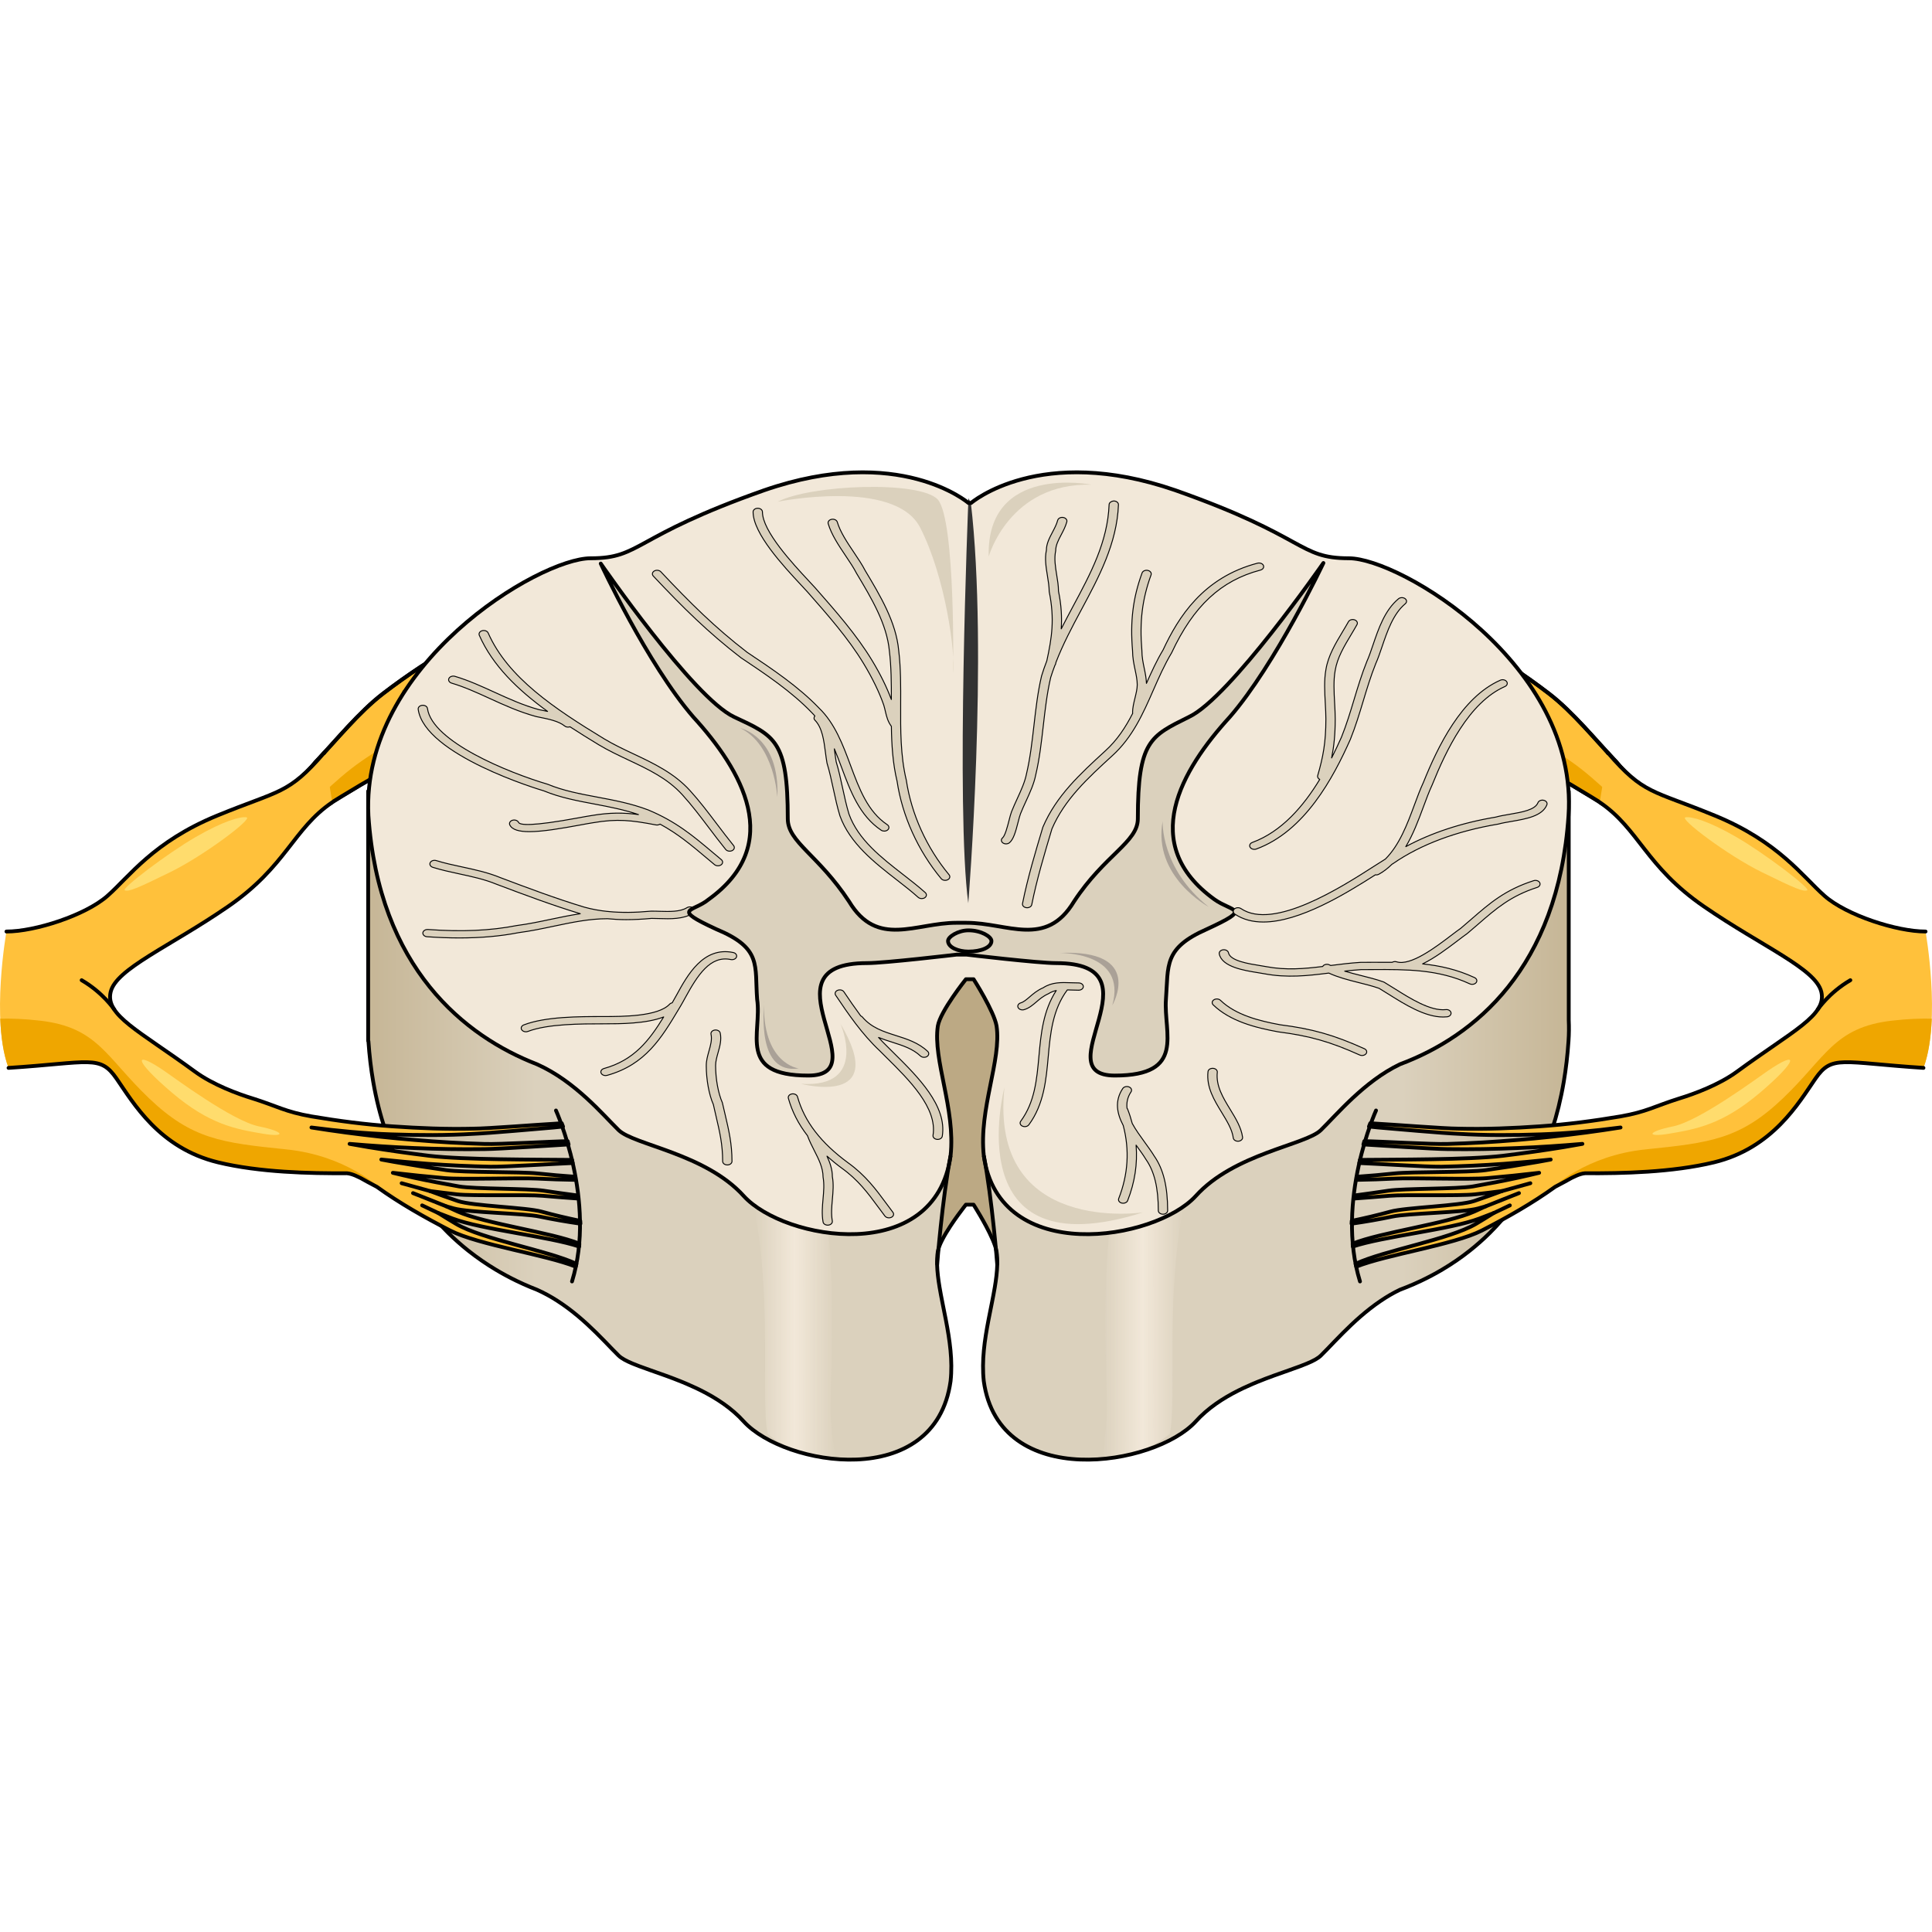
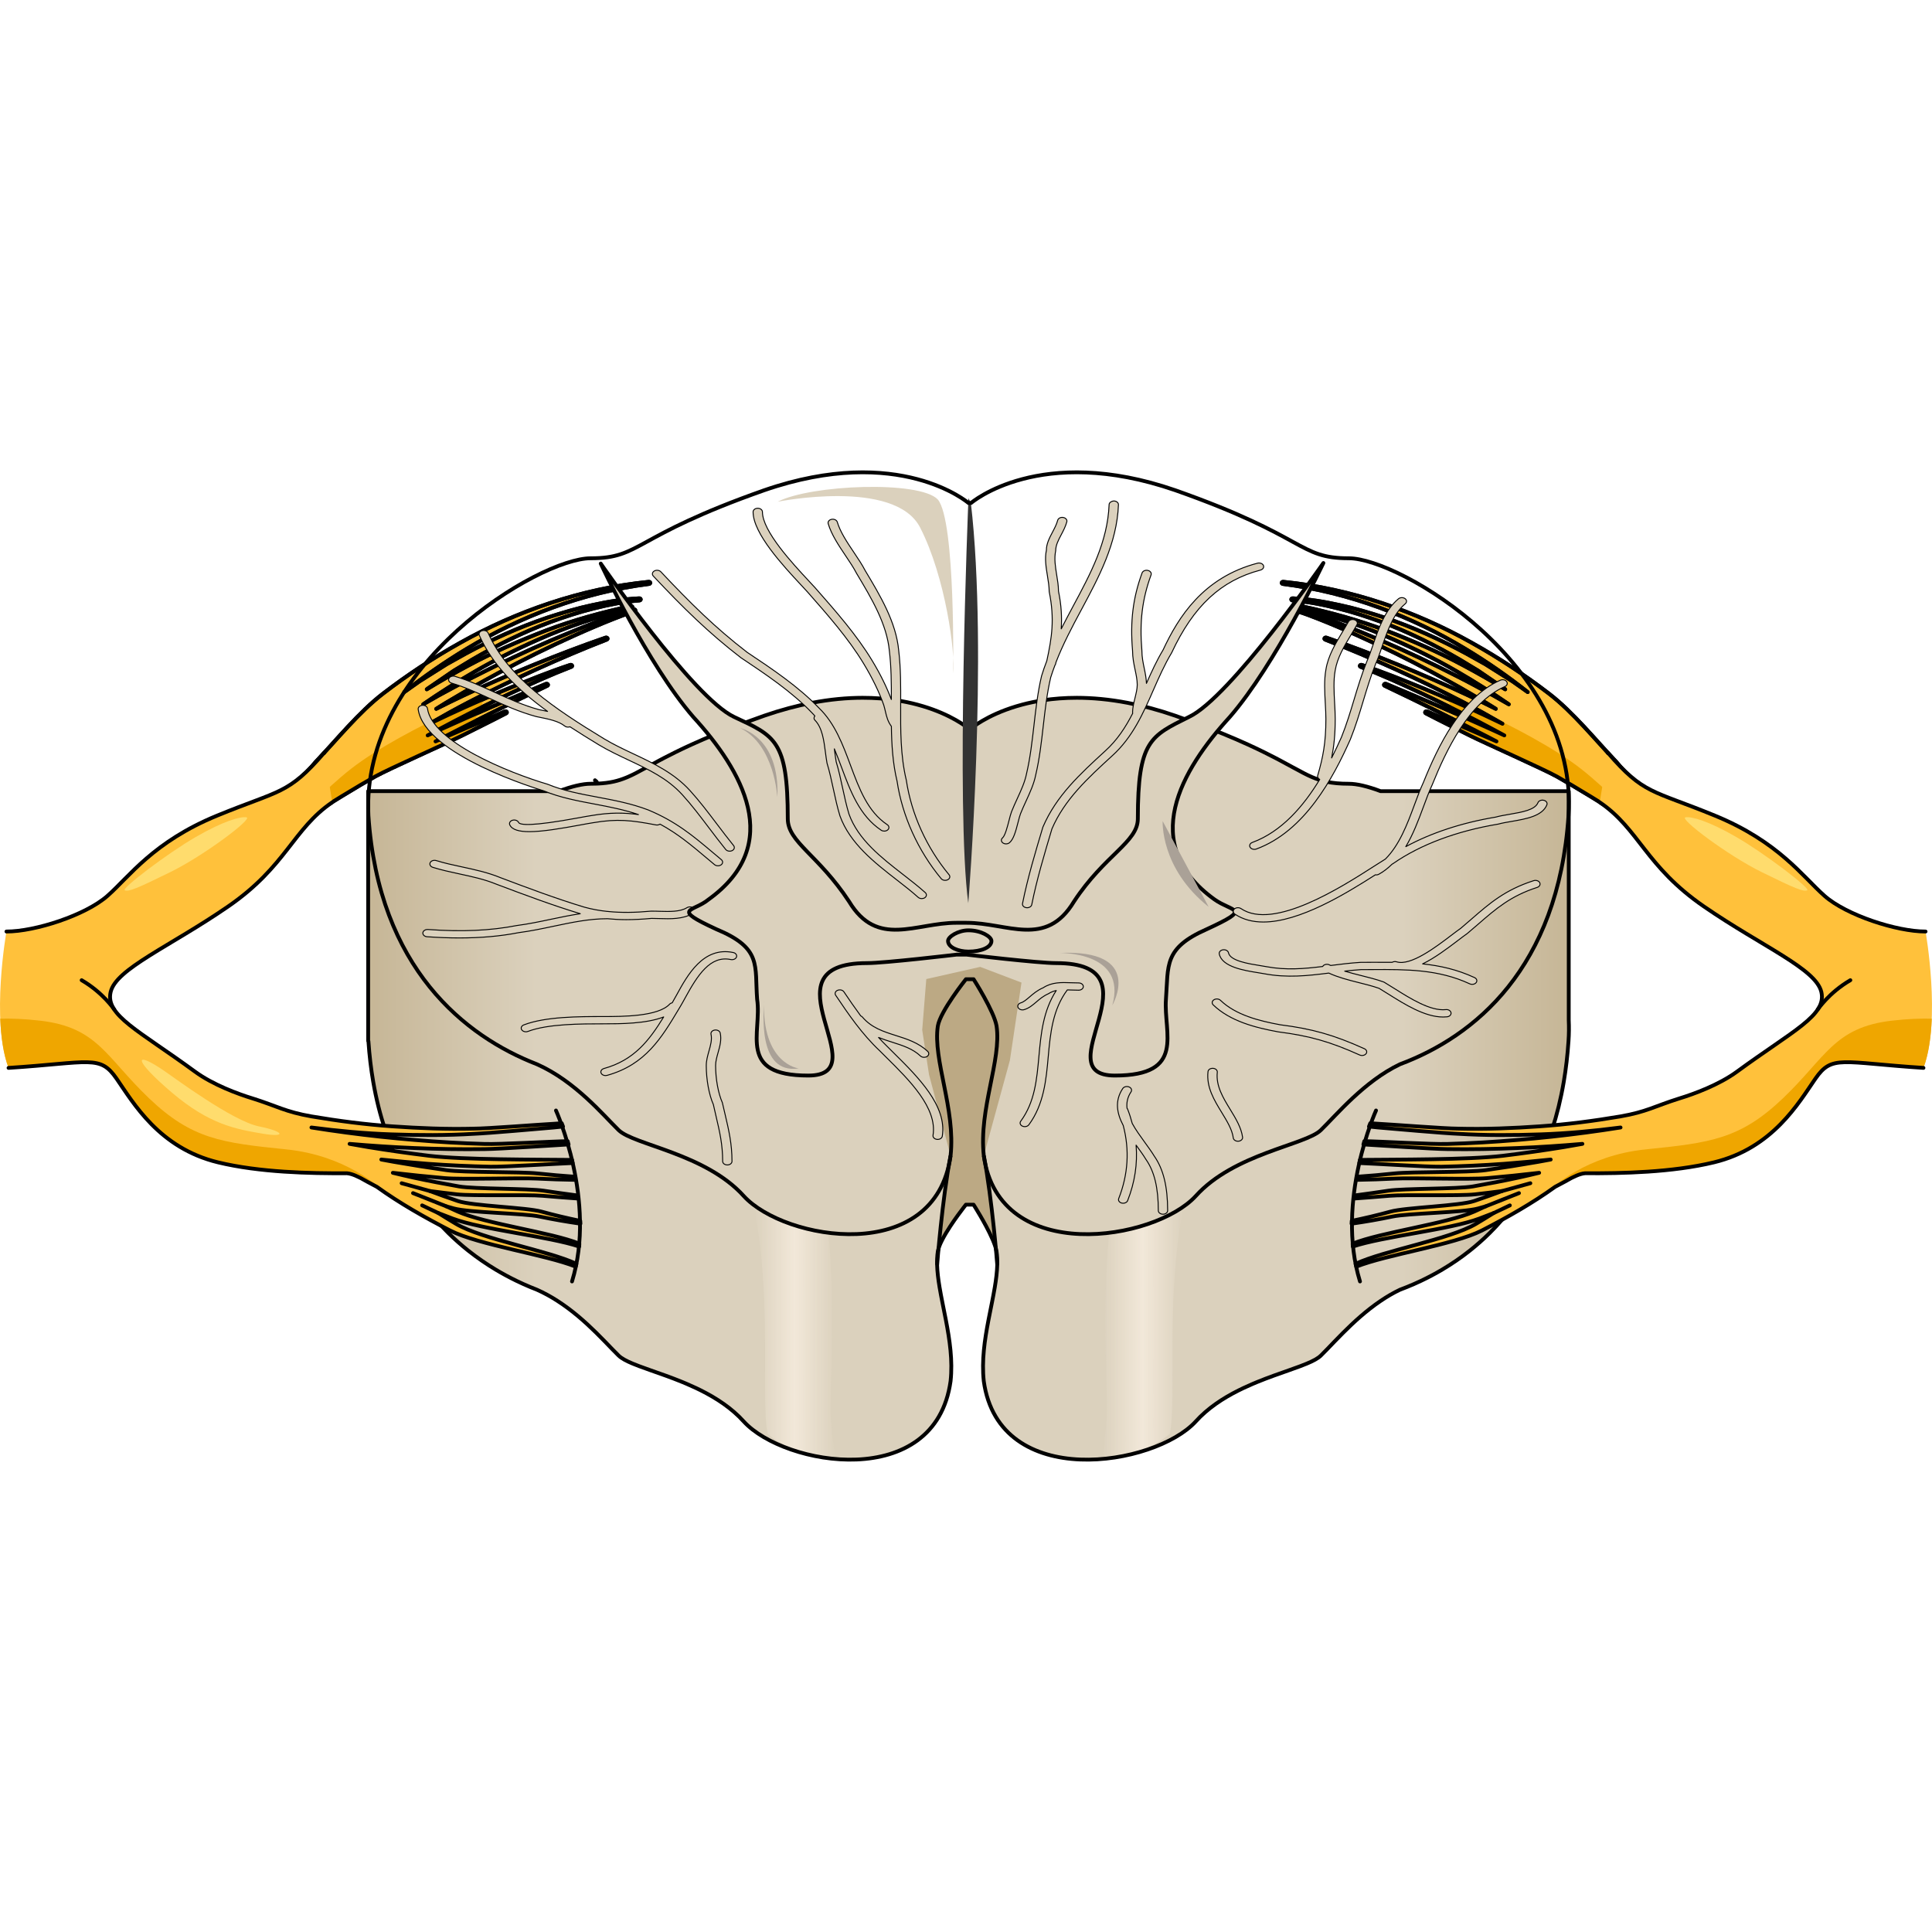
<svg xmlns="http://www.w3.org/2000/svg" version="1.1" id="Layer_1" width="800px" height="800px" viewBox="0 0 508.225 260.729" enable-background="new 0 0 508.225 260.729" xml:space="preserve">
  <g>
    <path fill="#FFC13B" stroke="#000000" stroke-linecap="round" stroke-linejoin="round" stroke-miterlimit="10" d="M425.135,76.621   c-5.304-5.57-11.344-13.062-17.679-17.924c-6.336-4.855-13.136-9.376-20.419-13.428c-7.26-4.068-15.098-7.592-23.397-10.348   c-8.291-2.758-17.063-4.726-26.052-5.622c-0.203-0.02-0.393,0.082-0.428,0.234c-0.036,0.154,0.104,0.302,0.312,0.328l0.008,0.001   c8.858,1.13,17.398,3.305,25.413,6.235c8.022,2.928,15.54,6.592,22.469,10.778c5.862,3.516,11.348,7.364,16.513,11.433   l-1.667-1.186c-0.761-0.535-1.503-1.083-2.279-1.606l-2.397-1.513l-4.79-3.021l-5.028-2.804c-6.778-3.65-13.941-6.933-21.575-9.495   c-3.835-1.246-7.719-2.414-11.746-3.267c-4.012-0.882-8.092-1.579-12.319-1.774c-0.203-0.009-0.383,0.103-0.404,0.254   c-0.022,0.156,0.131,0.295,0.341,0.311l0.035,0.003c4.052,0.307,8.083,1.113,11.967,2.096c3.913,0.954,7.674,2.217,11.373,3.55   c7.364,2.736,14.22,6.167,20.671,9.938l4.778,2.89l4.537,3.1l2.266,1.548c0.108,0.079,0.21,0.162,0.317,0.242   c-3.581-2.183-7.246-4.288-11.011-6.289c-6.465-3.464-13.345-6.488-20.41-9.202c-7.101-2.686-14.589-4.754-22.221-6.374   c-0.196-0.042-0.404,0.039-0.468,0.184c-0.066,0.149,0.042,0.31,0.243,0.359l0.016,0.004c7.483,1.843,14.754,4.111,21.611,6.977   c6.822,2.895,13.423,6.077,19.599,9.684c4.693,2.721,9.224,5.592,13.581,8.6c-1.32-0.751-2.644-1.497-3.954-2.255   c-3.237-1.74-6.435-3.518-9.75-5.171c-6.577-3.36-13.309-6.546-20.217-9.503c-3.463-1.468-6.944-2.909-10.488-4.264   c-1.768-0.682-3.55-1.346-5.349-1.984c-1.833-0.631-3.539-1.27-5.571-1.78c-0.189-0.047-0.397,0.023-0.471,0.162   c-0.076,0.144,0.019,0.307,0.212,0.363l0.109,0.032c1.704,0.499,3.537,1.224,5.267,1.894c1.751,0.688,3.483,1.402,5.203,2.134   c3.445,1.454,6.825,2.993,10.182,4.555c6.696,3.147,13.199,6.514,19.527,10.041c3.191,1.738,6.258,3.594,9.36,5.412   c0.834,0.526,1.677,1.044,2.518,1.563c-2.332-1.177-4.681-2.335-7.061-3.453c-6.041-2.83-12.187-5.523-18.434-8.072   c-6.254-2.542-12.579-4.971-19.048-7.2c-0.184-0.063-0.406-0.009-0.5,0.126c-0.098,0.139-0.025,0.311,0.162,0.383l0.007,0.003   c6.287,2.435,12.445,5.073,18.501,7.813c6.052,2.747,11.987,5.629,17.793,8.636c3.523,1.83,6.955,3.745,10.344,5.697   c-1.661-0.794-3.319-1.593-4.992-2.371c-5.158-2.403-10.408-4.693-15.715-6.9c-5.349-2.196-10.606-4.326-16.292-6.214   c-0.18-0.059-0.394-0.006-0.486,0.126c-0.095,0.137-0.024,0.305,0.16,0.375l0.118,0.046c5.247,2.019,10.508,4.406,15.605,6.784   c5.113,2.405,10.158,4.887,15.099,7.477c2.346,1.228,4.676,2.471,6.99,3.731c-0.929-0.426-1.855-0.858-2.786-1.281   c-9.339-4.223-18.769-8.313-28.308-12.265c-0.176-0.071-0.403-0.031-0.511,0.097c-0.113,0.133-0.059,0.308,0.121,0.392   c9.185,4.363,18.257,8.863,27.203,13.477c0.741,0.384,1.475,0.775,2.215,1.161c-2.023-0.88-4.04-1.771-6.068-2.643   c-4.039-1.747-8.131-3.45-12.118-5.23l-0.012-0.006c-0.171-0.076-0.393-0.042-0.509,0.081c-0.121,0.129-0.079,0.306,0.094,0.396   c3.85,2.005,7.749,3.906,11.616,5.861c3.872,1.945,19.122,8.703,22.854,10.761c3.71,2.062,14.067,8.343,17.352,10.593l0.042,0.029   c0.039,0.027,0.08,0.053,0.122,0.078c1.016,0.603-0.252-2.923,0.561-3.678c0.812-0.755,2.004,1.013,0.988,0.41   c-0.774-0.459-1.556-0.895-2.338-1.328c0.541-0.653,0.516-0.313-0.135-0.879c0.476-0.505,0.615,0.032,0.318-0.503   c0.189-0.541,0.101,0.044-0.415-0.4c0.524-0.553,0.571-1.254,0.136-1.831c0.017-0.026,0.026-0.054,0.041-0.081   c0.1-0.045,0.2-0.089,0.293-0.146c0.125-0.077,0.237-0.162,0.335-0.253c0.797,0.58,6.421,1.306,5.516,0.773   C428.446,81.006,425.885,77.41,425.135,76.621z" />
    <path fill-rule="evenodd" clip-rule="evenodd" fill="#EFA600" d="M389.885,63.633c1.799,0.992,3.583,1.999,5.352,3.018   c-1.661-0.794-3.319-1.593-4.992-2.371c-2.492-1.161-5.007-2.293-7.539-3.405h-1.518l0.699,1.616   c2.3,1.142,4.587,2.299,6.847,3.483c2.346,1.228,4.676,2.471,6.99,3.731c-0.929-0.426-1.855-0.858-2.786-1.281   c-3.487-1.577-6.991-3.128-10.504-4.668l0.989,2.286c2.683,1.352,5.358,2.71,8.019,4.083c0.741,0.384,1.476,0.775,2.215,1.161   c-2.023-0.88-4.04-1.772-6.068-2.643c-1.24-0.536-2.486-1.066-3.731-1.598l0.716,1.655c0.695,0.348,1.392,0.694,2.085,1.044   c3.872,1.945,19.122,8.703,22.854,10.761c3.71,2.062,14.067,8.343,17.352,10.593l0.042,0.029c0.039,0.027,0.08,0.053,0.122,0.078   c0.711,0.422,0.305-1.177,0.275-2.434c-3.786-3.719-7.844-7.475-11.414-10.273C408.958,73.065,397.414,67.044,389.885,63.633z" />
    <path fill="none" stroke="#000000" stroke-linecap="round" stroke-linejoin="round" stroke-miterlimit="10" d="M425.135,76.621   c-5.304-5.57-11.344-13.062-17.679-17.924c-6.336-4.855-13.136-9.376-20.419-13.428c-7.26-4.068-15.098-7.592-23.397-10.348   c-8.291-2.758-17.063-4.726-26.052-5.622c-0.203-0.02-0.393,0.082-0.428,0.234c-0.036,0.154,0.104,0.302,0.312,0.328l0.008,0.001   c8.858,1.13,17.398,3.305,25.413,6.235c8.022,2.928,15.54,6.592,22.469,10.778c5.862,3.516,11.348,7.364,16.513,11.433   l-1.667-1.186c-0.761-0.535-1.503-1.083-2.279-1.606l-2.397-1.513l-4.79-3.021l-5.028-2.804c-6.778-3.65-13.941-6.933-21.575-9.495   c-3.835-1.246-7.719-2.414-11.746-3.267c-4.012-0.882-8.092-1.579-12.319-1.774c-0.203-0.009-0.383,0.103-0.404,0.254   c-0.022,0.156,0.131,0.295,0.341,0.311l0.035,0.003c4.052,0.307,8.083,1.113,11.967,2.096c3.913,0.954,7.674,2.217,11.373,3.55   c7.364,2.736,14.22,6.167,20.671,9.938l4.778,2.89l4.537,3.1l2.266,1.548c0.108,0.079,0.21,0.162,0.317,0.242   c-3.581-2.183-7.246-4.288-11.011-6.289c-6.465-3.464-13.345-6.488-20.41-9.202c-7.101-2.686-14.589-4.754-22.221-6.374   c-0.196-0.042-0.404,0.039-0.468,0.184c-0.066,0.149,0.042,0.31,0.243,0.359l0.016,0.004c7.483,1.843,14.754,4.111,21.611,6.977   c6.822,2.895,13.423,6.077,19.599,9.684c4.693,2.721,9.224,5.592,13.581,8.6c-1.32-0.751-2.644-1.497-3.954-2.255   c-3.237-1.74-6.435-3.518-9.75-5.171c-6.577-3.36-13.309-6.546-20.217-9.503c-3.463-1.468-6.944-2.909-10.488-4.264   c-1.768-0.682-3.55-1.346-5.349-1.984c-1.833-0.631-3.539-1.27-5.571-1.78c-0.189-0.047-0.397,0.023-0.471,0.162   c-0.076,0.144,0.019,0.307,0.212,0.363l0.109,0.032c1.704,0.499,3.537,1.224,5.267,1.894c1.751,0.688,3.483,1.402,5.203,2.134   c3.445,1.454,6.825,2.993,10.182,4.555c6.696,3.147,13.199,6.514,19.527,10.041c3.191,1.738,6.258,3.594,9.36,5.412   c0.834,0.526,1.677,1.044,2.518,1.563c-2.332-1.177-4.681-2.335-7.061-3.453c-6.041-2.83-12.187-5.523-18.434-8.072   c-6.254-2.542-12.579-4.971-19.048-7.2c-0.184-0.063-0.406-0.009-0.5,0.126c-0.098,0.139-0.025,0.311,0.162,0.383l0.007,0.003   c6.287,2.435,12.445,5.073,18.501,7.813c6.052,2.747,11.987,5.629,17.793,8.636c3.523,1.83,6.955,3.745,10.344,5.697   c-1.661-0.794-3.319-1.593-4.992-2.371c-5.158-2.403-10.408-4.693-15.715-6.9c-5.349-2.196-10.606-4.326-16.292-6.214   c-0.18-0.059-0.394-0.006-0.486,0.126c-0.095,0.137-0.024,0.305,0.16,0.375l0.118,0.046c5.247,2.019,10.508,4.406,15.605,6.784   c5.113,2.405,10.158,4.887,15.099,7.477c2.346,1.228,4.676,2.471,6.99,3.731c-0.929-0.426-1.855-0.858-2.786-1.281   c-9.339-4.223-18.769-8.313-28.308-12.265c-0.176-0.071-0.403-0.031-0.511,0.097c-0.113,0.133-0.059,0.308,0.121,0.392   c9.185,4.363,18.257,8.863,27.203,13.477c0.741,0.384,1.475,0.775,2.215,1.161c-2.023-0.88-4.04-1.771-6.068-2.643   c-4.039-1.747-8.131-3.45-12.118-5.23l-0.012-0.006c-0.171-0.076-0.393-0.042-0.509,0.081c-0.121,0.129-0.079,0.306,0.094,0.396   c3.85,2.005,7.749,3.906,11.616,5.861c3.872,1.945,19.122,8.703,22.854,10.761c3.71,2.062,14.067,8.343,17.352,10.593l0.042,0.029   c0.039,0.027,0.08,0.053,0.122,0.078c1.016,0.603-0.252-2.923,0.561-3.678c0.812-0.755,2.004,1.013,0.988,0.41   c-0.774-0.459-1.556-0.895-2.338-1.328c0.541-0.653,0.516-0.313-0.135-0.879c0.476-0.505,0.615,0.032,0.318-0.503   c0.189-0.541,0.101,0.044-0.415-0.4c0.524-0.553,0.571-1.254,0.136-1.831c0.017-0.026,0.026-0.054,0.041-0.081   c0.1-0.045,0.2-0.089,0.293-0.146c0.125-0.077,0.237-0.162,0.335-0.253c0.797,0.58,6.421,1.306,5.516,0.773   C428.446,81.006,425.885,77.41,425.135,76.621z" />
    <path fill="#FFC13B" stroke="#000000" stroke-linecap="round" stroke-linejoin="round" stroke-miterlimit="10" d="M83.09,76.621   c5.304-5.57,11.344-13.062,17.679-17.924c6.336-4.855,13.136-9.376,20.419-13.428c7.26-4.068,15.098-7.592,23.397-10.348   c8.291-2.758,17.063-4.726,26.052-5.622c0.203-0.02,0.393,0.082,0.428,0.234c0.036,0.154-0.104,0.302-0.312,0.328l-0.008,0.001   c-8.858,1.13-17.398,3.305-25.413,6.235c-8.022,2.928-15.54,6.592-22.469,10.778c-5.862,3.516-11.348,7.364-16.513,11.433   l1.667-1.186c0.761-0.535,1.503-1.083,2.279-1.606l2.397-1.513l4.79-3.021l5.028-2.804c6.778-3.65,13.941-6.933,21.575-9.495   c3.835-1.246,7.719-2.414,11.746-3.267c4.012-0.882,8.093-1.579,12.319-1.774c0.203-0.009,0.383,0.103,0.404,0.254   c0.022,0.156-0.131,0.295-0.341,0.311l-0.035,0.003c-4.052,0.307-8.083,1.113-11.967,2.096c-3.913,0.954-7.674,2.217-11.373,3.55   c-7.364,2.736-14.22,6.167-20.671,9.938l-4.778,2.89l-4.537,3.1l-2.266,1.548c-0.108,0.079-0.21,0.162-0.317,0.242   c3.581-2.183,7.246-4.288,11.011-6.289c6.465-3.464,13.345-6.488,20.41-9.202c7.101-2.686,14.589-4.754,22.221-6.374   c0.196-0.042,0.404,0.039,0.468,0.184c0.066,0.149-0.042,0.31-0.243,0.359l-0.016,0.004c-7.483,1.843-14.754,4.111-21.611,6.977   c-6.822,2.895-13.424,6.077-19.599,9.684c-4.693,2.721-9.224,5.592-13.581,8.6c1.32-0.751,2.644-1.497,3.954-2.255   c3.237-1.74,6.435-3.518,9.75-5.171c6.577-3.36,13.309-6.546,20.217-9.503c3.463-1.468,6.944-2.909,10.488-4.264   c1.768-0.682,3.55-1.346,5.349-1.984c1.833-0.631,3.539-1.27,5.571-1.78c0.189-0.047,0.397,0.023,0.471,0.162   c0.076,0.144-0.019,0.307-0.212,0.363l-0.109,0.032c-1.704,0.499-3.537,1.224-5.267,1.894c-1.751,0.688-3.483,1.402-5.203,2.134   c-3.445,1.454-6.825,2.993-10.182,4.555c-6.696,3.147-13.199,6.514-19.527,10.041c-3.191,1.738-6.258,3.594-9.36,5.412   c-0.834,0.526-1.677,1.044-2.518,1.563c2.332-1.177,4.681-2.335,7.061-3.453c6.041-2.83,12.187-5.523,18.434-8.072   c6.254-2.542,12.579-4.971,19.048-7.2c0.184-0.063,0.406-0.009,0.5,0.126c0.098,0.139,0.025,0.311-0.162,0.383l-0.007,0.003   c-6.287,2.435-12.445,5.073-18.501,7.813c-6.052,2.747-11.987,5.629-17.793,8.636c-3.523,1.83-6.955,3.745-10.344,5.697   c1.661-0.794,3.319-1.593,4.992-2.371c5.158-2.403,10.408-4.693,15.715-6.9c5.349-2.196,10.606-4.326,16.292-6.214   c0.18-0.059,0.394-0.006,0.486,0.126c0.095,0.137,0.024,0.305-0.16,0.375l-0.118,0.046c-5.247,2.019-10.508,4.406-15.605,6.784   c-5.113,2.405-10.158,4.887-15.099,7.477c-2.346,1.228-4.676,2.471-6.99,3.731c0.929-0.426,1.855-0.858,2.786-1.281   c9.339-4.223,18.769-8.313,28.308-12.265c0.176-0.071,0.403-0.031,0.511,0.097c0.113,0.133,0.058,0.308-0.121,0.392   c-9.185,4.363-18.257,8.863-27.203,13.477c-0.741,0.384-1.475,0.775-2.215,1.161c2.023-0.88,4.04-1.771,6.068-2.643   c4.039-1.747,8.131-3.45,12.118-5.23l0.012-0.006c0.171-0.076,0.393-0.042,0.509,0.081c0.121,0.129,0.079,0.306-0.094,0.396   c-3.85,2.005-7.749,3.906-11.616,5.861c-3.872,1.945-19.122,8.703-22.854,10.761c-3.71,2.062-14.067,8.343-17.352,10.593   l-0.042,0.029c-0.039,0.027-0.08,0.053-0.122,0.078c-1.016,0.603,0.252-2.923-0.561-3.678c-0.812-0.755-2.004,1.013-0.988,0.41   c0.774-0.459,1.556-0.895,2.338-1.328c-0.541-0.653-0.516-0.313,0.135-0.879c-0.476-0.505-0.615,0.032-0.318-0.503   c-0.189-0.541-0.101,0.044,0.415-0.4c-0.524-0.553-0.571-1.254-0.136-1.831c-0.017-0.026-0.026-0.054-0.041-0.081   c-0.1-0.045-0.2-0.089-0.293-0.146c-0.125-0.077-0.237-0.162-0.335-0.253c-0.797,0.58-6.421,1.306-5.516,0.773   C79.779,81.006,82.339,77.41,83.09,76.621z" />
    <path fill-rule="evenodd" clip-rule="evenodd" fill="#EFA600" d="M118.34,63.633c-1.799,0.992-3.583,1.999-5.352,3.018   c1.661-0.794,3.319-1.593,4.992-2.371c2.492-1.161,5.007-2.293,7.539-3.405h1.518l-0.699,1.616c-2.3,1.142-4.587,2.299-6.847,3.483   c-2.346,1.228-4.676,2.471-6.99,3.731c0.929-0.426,1.855-0.858,2.786-1.281c3.487-1.577,6.991-3.128,10.504-4.668l-0.989,2.286   c-2.683,1.352-5.358,2.71-8.019,4.083c-0.741,0.384-1.476,0.775-2.215,1.161c2.023-0.88,4.04-1.772,6.068-2.643   c1.24-0.536,2.486-1.066,3.731-1.598l-0.716,1.655c-0.695,0.348-1.392,0.694-2.085,1.044c-3.872,1.945-19.122,8.703-22.854,10.761   c-3.71,2.062-14.067,8.343-17.352,10.593l-0.042,0.029c-0.039,0.027-0.08,0.053-0.122,0.078c-0.711,0.422-0.305-1.177-0.275-2.434   c3.786-3.719,7.844-7.475,11.414-10.273C99.266,73.065,110.811,67.044,118.34,63.633z" />
    <path fill="none" stroke="#000000" stroke-linecap="round" stroke-linejoin="round" stroke-miterlimit="10" d="M83.09,76.621   c5.304-5.57,11.344-13.062,17.679-17.924c6.336-4.855,13.136-9.376,20.419-13.428c7.26-4.068,15.098-7.592,23.397-10.348   c8.291-2.758,17.063-4.726,26.052-5.622c0.203-0.02,0.393,0.082,0.428,0.234c0.036,0.154-0.104,0.302-0.312,0.328l-0.008,0.001   c-8.858,1.13-17.398,3.305-25.413,6.235c-8.022,2.928-15.54,6.592-22.469,10.778c-5.862,3.516-11.348,7.364-16.513,11.433   l1.667-1.186c0.761-0.535,1.503-1.083,2.279-1.606l2.397-1.513l4.79-3.021l5.028-2.804c6.778-3.65,13.941-6.933,21.575-9.495   c3.835-1.246,7.719-2.414,11.746-3.267c4.012-0.882,8.093-1.579,12.319-1.774c0.203-0.009,0.383,0.103,0.404,0.254   c0.022,0.156-0.131,0.295-0.341,0.311l-0.035,0.003c-4.052,0.307-8.083,1.113-11.967,2.096c-3.913,0.954-7.674,2.217-11.373,3.55   c-7.364,2.736-14.22,6.167-20.671,9.938l-4.778,2.89l-4.537,3.1l-2.266,1.548c-0.108,0.079-0.21,0.162-0.317,0.242   c3.581-2.183,7.246-4.288,11.011-6.289c6.465-3.464,13.345-6.488,20.41-9.202c7.101-2.686,14.589-4.754,22.221-6.374   c0.196-0.042,0.404,0.039,0.468,0.184c0.066,0.149-0.042,0.31-0.243,0.359l-0.016,0.004c-7.483,1.843-14.754,4.111-21.611,6.977   c-6.822,2.895-13.424,6.077-19.599,9.684c-4.693,2.721-9.224,5.592-13.581,8.6c1.32-0.751,2.644-1.497,3.954-2.255   c3.237-1.74,6.435-3.518,9.75-5.171c6.577-3.36,13.309-6.546,20.217-9.503c3.463-1.468,6.944-2.909,10.488-4.264   c1.768-0.682,3.55-1.346,5.349-1.984c1.833-0.631,3.539-1.27,5.571-1.78c0.189-0.047,0.397,0.023,0.471,0.162   c0.076,0.144-0.019,0.307-0.212,0.363l-0.109,0.032c-1.704,0.499-3.537,1.224-5.267,1.894c-1.751,0.688-3.483,1.402-5.203,2.134   c-3.445,1.454-6.825,2.993-10.182,4.555c-6.696,3.147-13.199,6.514-19.527,10.041c-3.191,1.738-6.258,3.594-9.36,5.412   c-0.834,0.526-1.677,1.044-2.518,1.563c2.332-1.177,4.681-2.335,7.061-3.453c6.041-2.83,12.187-5.523,18.434-8.072   c6.254-2.542,12.579-4.971,19.048-7.2c0.184-0.063,0.406-0.009,0.5,0.126c0.098,0.139,0.025,0.311-0.162,0.383l-0.007,0.003   c-6.287,2.435-12.445,5.073-18.501,7.813c-6.052,2.747-11.987,5.629-17.793,8.636c-3.523,1.83-6.955,3.745-10.344,5.697   c1.661-0.794,3.319-1.593,4.992-2.371c5.158-2.403,10.408-4.693,15.715-6.9c5.349-2.196,10.606-4.326,16.292-6.214   c0.18-0.059,0.394-0.006,0.486,0.126c0.095,0.137,0.024,0.305-0.16,0.375l-0.118,0.046c-5.247,2.019-10.508,4.406-15.605,6.784   c-5.113,2.405-10.158,4.887-15.099,7.477c-2.346,1.228-4.676,2.471-6.99,3.731c0.929-0.426,1.855-0.858,2.786-1.281   c9.339-4.223,18.769-8.313,28.308-12.265c0.176-0.071,0.403-0.031,0.511,0.097c0.113,0.133,0.058,0.308-0.121,0.392   c-9.185,4.363-18.257,8.863-27.203,13.477c-0.741,0.384-1.475,0.775-2.215,1.161c2.023-0.88,4.04-1.771,6.068-2.643   c4.039-1.747,8.131-3.45,12.118-5.23l0.012-0.006c0.171-0.076,0.393-0.042,0.509,0.081c0.121,0.129,0.079,0.306-0.094,0.396   c-3.85,2.005-7.749,3.906-11.616,5.861c-3.872,1.945-19.122,8.703-22.854,10.761c-3.71,2.062-14.067,8.343-17.352,10.593   l-0.042,0.029c-0.039,0.027-0.08,0.053-0.122,0.078c-1.016,0.603,0.252-2.923-0.561-3.678c-0.812-0.755-2.004,1.013-0.988,0.41   c0.774-0.459,1.556-0.895,2.338-1.328c-0.541-0.653-0.516-0.313,0.135-0.879c-0.476-0.505-0.615,0.032-0.318-0.503   c-0.189-0.541-0.101,0.044,0.415-0.4c-0.524-0.553-0.571-1.254-0.136-1.831c-0.017-0.026-0.026-0.054-0.041-0.081   c-0.1-0.045-0.2-0.089-0.293-0.146c-0.125-0.077-0.237-0.162-0.335-0.253c-0.797,0.58-6.421,1.306-5.516,0.773   C79.779,81.006,82.339,77.41,83.09,76.621z" />
    <g>
      <path fill-rule="evenodd" clip-rule="evenodd" fill="#C1A2CB" stroke="#000000" stroke-miterlimit="10" d="M276.354,208.616    c-14.228-1.716-17.841,28.003-5.196,35.504c16.162,9.588,37.639,0.65,44.018-8.102c6.379-8.752-2.67-22.515-20.323-18.988    C285.287,218.941,289.008,210.142,276.354,208.616z" />
    </g>
    <g>
      <g>
        <path fill-rule="evenodd" clip-rule="evenodd" fill="#C1A2CB" stroke="#000000" stroke-miterlimit="10" d="M232.529,208.616     c14.228-1.716,17.841,28.003,5.196,35.504c-16.162,9.588-37.64,0.65-44.018-8.102c-6.379-8.752,2.67-22.515,20.323-18.988     C223.597,218.941,219.876,210.142,232.529,208.616z" />
      </g>
      <linearGradient id="SVGID_1_" gradientUnits="userSpaceOnUse" x1="96.849" y1="160.022" x2="412.719" y2="160.022">
        <stop offset="0" style="stop-color:#C6B696" />
        <stop offset="0.14" style="stop-color:#DBD1BD" />
        <stop offset="0.861" style="stop-color:#DBD1BD" />
        <stop offset="1" style="stop-color:#C6B696" />
      </linearGradient>
      <path fill="url(#SVGID_1_)" d="M412.667,144.59V84.373H363.16c-3.365-1.271-6.244-1.947-8.316-1.947    c-2.353,0-4.211-0.172-5.864-0.521c0.045-0.095,0.077-0.162,0.077-0.162s-0.039,0.057-0.107,0.156    c-0.118-0.025-0.236-0.051-0.353-0.078c0.1-0.21,0.153-0.32,0.153-0.32s-0.075,0.109-0.21,0.306    c-1.123-0.265-2.161-0.614-3.207-1.053c-0.135-0.056-0.269-0.114-0.404-0.173c-0.27-0.118-0.542-0.243-0.816-0.373    c-0.137-0.065-0.275-0.132-0.414-0.2c-0.278-0.136-0.56-0.278-0.848-0.426c-1.726-0.887-3.653-1.986-6.134-3.305    c-0.414-0.22-0.843-0.446-1.289-0.678c-0.892-0.464-1.852-0.953-2.894-1.467c-0.521-0.257-1.062-0.52-1.625-0.789    c-0.282-0.135-0.569-0.271-0.861-0.409c-0.586-0.276-1.194-0.557-1.826-0.845c-1.898-0.864-4.016-1.785-6.398-2.764    c-1.191-0.489-2.448-0.993-3.777-1.511c-2.657-1.036-5.601-2.131-8.875-3.284c-2.225-0.769-4.382-1.429-6.471-1.99    c-2.089-0.561-4.109-1.024-6.06-1.399c-4.879-0.937-9.329-1.324-13.349-1.328c-1.608-0.002-3.147,0.058-4.616,0.168    c-1.47,0.11-2.87,0.271-4.201,0.472c-1.997,0.302-3.838,0.693-5.522,1.139c-0.561,0.149-1.106,0.303-1.632,0.462    c-7.901,2.389-11.885,5.829-11.885,5.829c-0.014,0-0.023,0-0.037,0c-0.006-0.048-0.011-0.096-0.016-0.144    c-0.667-1.119-0.667-1.119-0.667-1.119v1.119c0,0-0.002,0.042-0.004,0.102c-0.465-0.385-4.427-3.548-11.836-5.788    c-0.527-0.159-1.071-0.314-1.632-0.462c-1.685-0.446-3.525-0.837-5.522-1.139c-1.331-0.201-2.732-0.362-4.201-0.472    c-1.47-0.11-3.008-0.17-4.616-0.168c-4.019,0.004-8.469,0.391-13.348,1.328c-1.951,0.375-3.971,0.837-6.06,1.399    c-2.088,0.561-4.245,1.221-6.47,1.99c-3.274,1.153-6.218,2.248-8.876,3.284c-1.329,0.518-2.586,1.022-3.777,1.511    c-2.382,0.979-4.501,1.899-6.399,2.764c-0.633,0.288-1.241,0.57-1.827,0.845c-0.293,0.138-0.58,0.274-0.861,0.409    c-0.563,0.269-1.104,0.532-1.625,0.789c-1.042,0.514-2.002,1.002-2.894,1.467c-0.446,0.232-0.875,0.458-1.289,0.678    c-2.482,1.319-4.409,2.418-6.135,3.305c-0.288,0.148-0.57,0.29-0.848,0.426c-0.139,0.068-0.277,0.135-0.414,0.2    c-0.275,0.13-0.546,0.254-0.816,0.373c-0.135,0.059-0.27,0.117-0.404,0.173c-2.256,0.945-4.467,1.48-7.597,1.629    c-0.287-0.415-0.441-0.64-0.441-0.64s0.11,0.232,0.309,0.647c-0.003,0-0.005,0-0.008,0c-0.397-0.574-0.613-0.89-0.613-0.89    s0.154,0.326,0.43,0.896c-0.506,0.019-1.033,0.03-1.591,0.03c-2.072,0-4.952,0.676-8.32,1.947H96.849v65.721l0.067,0.052    c0.253,3.755,0.68,7.317,1.263,10.692c3.127,18.086,10.724,30.856,19.77,39.776c1.696,1.673,3.443,3.21,5.221,4.622    c1.185,0.941,2.384,1.826,3.591,2.659c1.207,0.832,2.422,1.612,3.638,2.341c1.825,1.094,3.655,2.075,5.469,2.953    c0.605,0.293,1.208,0.574,1.808,0.844c1.201,0.54,2.392,1.036,3.568,1.49c1.889,0.839,3.684,1.835,5.38,2.926    c3.957,2.545,7.375,5.605,10.199,8.384c1.614,1.588,3.033,3.084,4.249,4.34c0.608,0.628,1.164,1.196,1.669,1.685    c0.755,0.734,2.03,1.409,3.67,2.095c0.547,0.229,1.133,0.459,1.755,0.692c0.933,0.351,1.944,0.71,3.013,1.087    c2.496,0.879,5.313,1.852,8.204,3.031c0.413,0.168,0.828,0.341,1.243,0.518c0.831,0.354,1.664,0.727,2.496,1.12    c0.416,0.197,0.831,0.398,1.244,0.606c2.068,1.036,4.103,2.21,6.014,3.561c1.911,1.352,3.699,2.881,5.273,4.629    c10.744,11.741,50.378,18.453,54.404-10.627c0.588-5.385-0.238-10.875-1.241-16.097c-0.573-2.984-1.203-5.88-1.661-8.619    c-0.343-2.054-0.589-4.02-0.64-5.867c-0.034-1.232,0.018-2.411,0.186-3.53c0.293-1.714,1.743-4.284,3.282-6.632    c0.66-1.006,1.335-1.972,1.943-2.813c1.216-1.681,2.161-2.86,2.161-2.86c2.017,0,2.017,0,2.017,0s0.755,1.179,1.735,2.86    c0.49,0.84,1.036,1.806,1.572,2.813c1.25,2.348,2.444,4.918,2.739,6.632c0.168,1.118,0.22,2.298,0.185,3.53    c-0.052,1.848-0.298,3.813-0.641,5.867c-0.458,2.739-1.089,5.635-1.662,8.619c-1.003,5.222-1.829,10.712-1.242,16.097    c4.027,29.081,45.003,22.368,55.747,10.627c1.575-1.748,3.363-3.278,5.275-4.629c1.911-1.352,3.946-2.525,6.015-3.561    c0.414-0.207,0.829-0.409,1.244-0.606c0.831-0.393,1.665-0.766,2.496-1.12c0.415-0.177,0.83-0.35,1.243-0.518    c2.891-1.179,5.707-2.153,8.203-3.031c1.07-0.377,2.081-0.736,3.013-1.087c0.622-0.234,1.209-0.464,1.755-0.692    c1.64-0.686,2.915-1.361,3.671-2.095c0.504-0.489,1.06-1.057,1.666-1.685c1.212-1.256,2.624-2.752,4.214-4.34    c2.782-2.779,6.111-5.839,9.874-8.384c1.613-1.091,3.305-2.087,5.069-2.926c1.218-0.454,2.446-0.95,3.679-1.49    c0.617-0.27,1.234-0.551,1.853-0.844c1.855-0.878,3.716-1.859,5.564-2.953c1.232-0.729,2.458-1.508,3.673-2.341    c1.215-0.832,2.418-1.718,3.606-2.659c1.781-1.412,3.524-2.949,5.212-4.622c9.002-8.921,16.423-21.69,19.495-39.776    c0.576-3.391,0.999-6.969,1.251-10.744C412.734,148.233,412.751,146.398,412.667,144.59z" />
      <linearGradient id="SVGID_2_" gradientUnits="userSpaceOnUse" x1="198.347" y1="227.097" x2="219.891" y2="227.097">
        <stop offset="0" style="stop-color:#F2E8D9;stop-opacity:0" />
        <stop offset="0.497" style="stop-color:#F2E8D9" />
        <stop offset="1" style="stop-color:#F2E8D9;stop-opacity:0" />
      </linearGradient>
      <path fill-rule="evenodd" clip-rule="evenodd" fill="url(#SVGID_2_)" d="M198.347,193.966c0,0,8.456,6.292,19.54,6.632    c2.022,19.537,0.278,42.674,0.681,48.859c0.403,6.185,1.323,10.772,1.323,10.772s-10.763-0.68-17.95-6.796    C200.066,244.599,203.19,217.574,198.347,193.966z" />
      <linearGradient id="SVGID_3_" gradientUnits="userSpaceOnUse" x1="-1130.697" y1="227.097" x2="-1109.153" y2="227.097" gradientTransform="matrix(-1 0 0 1 -819.37 0)">
        <stop offset="0" style="stop-color:#F2E8D9;stop-opacity:0" />
        <stop offset="0.497" style="stop-color:#F2E8D9" />
        <stop offset="1" style="stop-color:#F2E8D9;stop-opacity:0" />
      </linearGradient>
      <path fill-rule="evenodd" clip-rule="evenodd" fill="url(#SVGID_3_)" d="M311.327,193.966c0,0-8.456,6.292-19.54,6.632    c-2.022,19.537-0.278,42.674-0.681,48.859c-0.403,6.185-1.323,10.772-1.323,10.772s10.763-0.68,17.95-6.796    C309.608,244.599,306.483,217.574,311.327,193.966z" />
      <path fill="#BCA984" d="M268.709,134.723l-10.859-4.126l-14.18,3.201l-1.077,13.398l1.795,11.754l5.67,21.307    c-1.523,7.876-2.632,18.596-3.173,24.462c0.507-1.666,1.768-3.86,3.1-5.892c0.66-1.006,1.335-1.972,1.943-2.812    c1.216-1.681,2.161-2.86,2.161-2.86c2.017,0,2.017,0,2.017,0s0.755,1.179,1.735,2.86c0.49,0.84,1.036,1.806,1.572,2.812    c1.067,2.005,2.088,4.166,2.549,5.824c-0.542-5.881-1.65-16.549-3.166-24.394l6.862-25.069L268.709,134.723z" />
      <path fill="none" stroke="#000000" stroke-linecap="round" stroke-linejoin="round" stroke-miterlimit="8" d="M412.667,144.59    V84.373H363.16c-3.365-1.271-6.244-1.947-8.316-1.947c-2.353,0-4.211-0.172-5.864-0.521c0.045-0.095,0.077-0.162,0.077-0.162    s-0.039,0.057-0.107,0.156c-0.118-0.025-0.236-0.051-0.353-0.078c0.1-0.21,0.153-0.32,0.153-0.32s-0.075,0.109-0.21,0.306    c-1.123-0.265-2.161-0.614-3.207-1.053c-0.135-0.056-0.269-0.114-0.404-0.173c-0.27-0.118-0.542-0.243-0.816-0.373    c-0.137-0.065-0.275-0.132-0.414-0.2c-0.278-0.136-0.56-0.278-0.848-0.426c-1.726-0.887-3.653-1.986-6.134-3.305    c-0.414-0.22-0.843-0.446-1.289-0.678c-0.892-0.464-1.852-0.953-2.894-1.467c-0.521-0.257-1.062-0.52-1.625-0.789    c-0.282-0.135-0.569-0.271-0.861-0.409c-0.586-0.276-1.194-0.557-1.826-0.845c-1.898-0.864-4.016-1.785-6.398-2.764    c-1.191-0.489-2.448-0.993-3.777-1.511c-2.657-1.036-5.601-2.131-8.875-3.284c-2.225-0.769-4.382-1.429-6.471-1.99    c-2.089-0.561-4.109-1.024-6.06-1.399c-4.879-0.937-9.329-1.324-13.349-1.328c-1.608-0.002-3.147,0.058-4.616,0.168    c-1.47,0.11-2.87,0.271-4.201,0.472c-1.997,0.302-3.838,0.693-5.522,1.139c-0.561,0.149-1.106,0.303-1.632,0.462    c-7.901,2.389-11.885,5.829-11.885,5.829c-0.014,0-0.023,0-0.037,0c-0.006-0.048-0.011-0.096-0.016-0.144    c-0.667-1.119-0.667-1.119-0.667-1.119v1.119c0,0-0.002,0.042-0.004,0.102c-0.465-0.385-4.427-3.548-11.836-5.788    c-0.527-0.159-1.071-0.314-1.632-0.462c-1.685-0.446-3.525-0.837-5.522-1.139c-1.331-0.201-2.732-0.362-4.201-0.472    c-1.47-0.11-3.008-0.17-4.616-0.168c-4.019,0.004-8.469,0.391-13.348,1.328c-1.951,0.375-3.971,0.837-6.06,1.399    c-2.088,0.561-4.245,1.221-6.47,1.99c-3.274,1.153-6.218,2.248-8.876,3.284c-1.329,0.518-2.586,1.022-3.777,1.511    c-2.382,0.979-4.501,1.899-6.399,2.764c-0.633,0.288-1.241,0.57-1.827,0.845c-0.293,0.138-0.58,0.274-0.861,0.409    c-0.563,0.269-1.104,0.532-1.625,0.789c-1.042,0.514-2.002,1.002-2.894,1.467c-0.446,0.232-0.875,0.458-1.289,0.678    c-2.482,1.319-4.409,2.418-6.135,3.305c-0.288,0.148-0.57,0.29-0.848,0.426c-0.139,0.068-0.277,0.135-0.414,0.2    c-0.275,0.13-0.546,0.254-0.816,0.373c-0.135,0.059-0.27,0.117-0.404,0.173c-2.256,0.945-4.467,1.48-7.597,1.629    c-0.287-0.415-0.441-0.64-0.441-0.64s0.11,0.232,0.309,0.647c-0.003,0-0.005,0-0.008,0c-0.397-0.574-0.613-0.89-0.613-0.89    s0.154,0.326,0.43,0.896c-0.506,0.019-1.033,0.03-1.591,0.03c-2.072,0-4.952,0.676-8.32,1.947H96.849v65.721l0.067,0.052    c0.253,3.755,0.68,7.317,1.263,10.692c3.127,18.086,10.724,30.856,19.77,39.776c1.696,1.673,3.443,3.21,5.221,4.622    c1.185,0.941,2.384,1.826,3.591,2.659c1.207,0.832,2.422,1.612,3.638,2.341c1.825,1.094,3.655,2.075,5.469,2.953    c0.605,0.293,1.208,0.574,1.808,0.844c1.201,0.54,2.392,1.036,3.568,1.49c1.889,0.839,3.684,1.835,5.38,2.926    c3.957,2.545,7.375,5.605,10.199,8.384c1.614,1.588,3.033,3.084,4.249,4.34c0.608,0.628,1.164,1.196,1.669,1.685    c0.755,0.734,2.03,1.409,3.67,2.095c0.547,0.229,1.133,0.459,1.755,0.692c0.933,0.351,1.944,0.71,3.013,1.087    c2.496,0.879,5.313,1.852,8.204,3.031c0.413,0.168,0.828,0.341,1.243,0.518c0.831,0.354,1.664,0.727,2.496,1.12    c0.416,0.197,0.831,0.398,1.244,0.606c2.068,1.036,4.103,2.21,6.014,3.561c1.911,1.352,3.699,2.881,5.273,4.629    c10.744,11.741,50.378,18.453,54.404-10.627c0.588-5.385-0.238-10.875-1.241-16.097c-0.573-2.984-1.203-5.88-1.661-8.619    c-0.343-2.054-0.589-4.02-0.64-5.867c-0.034-1.232,0.018-2.411,0.186-3.53c0.293-1.714,1.743-4.284,3.282-6.632    c0.66-1.006,1.335-1.972,1.943-2.813c1.216-1.681,2.161-2.86,2.161-2.86c2.017,0,2.017,0,2.017,0s0.755,1.179,1.735,2.86    c0.49,0.84,1.036,1.806,1.572,2.813c1.25,2.348,2.444,4.918,2.739,6.632c0.168,1.118,0.22,2.298,0.185,3.53    c-0.052,1.848-0.298,3.813-0.641,5.867c-0.458,2.739-1.089,5.635-1.662,8.619c-1.003,5.222-1.829,10.712-1.242,16.097    c4.027,29.081,45.003,22.368,55.747,10.627c1.575-1.748,3.363-3.278,5.275-4.629c1.911-1.352,3.946-2.525,6.015-3.561    c0.414-0.207,0.829-0.409,1.244-0.606c0.831-0.393,1.665-0.766,2.496-1.12c0.415-0.177,0.83-0.35,1.243-0.518    c2.891-1.179,5.707-2.153,8.203-3.031c1.07-0.377,2.081-0.736,3.013-1.087c0.622-0.234,1.209-0.464,1.755-0.692    c1.64-0.686,2.915-1.361,3.671-2.095c0.504-0.489,1.06-1.057,1.666-1.685c1.212-1.256,2.624-2.752,4.214-4.34    c2.782-2.779,6.111-5.839,9.874-8.384c1.613-1.091,3.305-2.087,5.069-2.926c1.218-0.454,2.446-0.95,3.679-1.49    c0.617-0.27,1.234-0.551,1.853-0.844c1.855-0.878,3.716-1.859,5.564-2.953c1.232-0.729,2.458-1.508,3.673-2.341    c1.215-0.832,2.418-1.718,3.606-2.659c1.781-1.412,3.524-2.949,5.212-4.622c9.002-8.921,16.423-21.69,19.495-39.776    c0.576-3.391,0.999-6.969,1.251-10.744C412.734,148.233,412.751,146.398,412.667,144.59z" />
      <g>
-         <path fill-rule="evenodd" clip-rule="evenodd" fill="#F2E8D9" d="M354.844,23.111c-13.432,0-10.751-5.592-45.672-17.895     c-35.603-12.305-53.737,3.354-53.737,3.354c-0.674,0-0.674,0-0.674,0s-18.137-15.659-53.735-3.354     c-34.927,12.303-32.245,17.895-45.675,17.895c-13.434,0-60.452,27.964-58.438,67.668c2.688,40.263,25.526,58.159,44.332,65.429     c10.077,4.475,17.463,13.421,21.497,17.336c4.029,3.915,22.835,6.152,32.912,17.34c10.744,11.741,50.378,18.453,54.404-10.627     c1.343-12.308-4.698-25.166-3.355-34.112c0.669-3.918,7.386-12.305,7.386-12.305c2.017,0,2.017,0,2.017,0     s5.372,8.386,6.046,12.305c1.341,8.947-4.703,21.804-3.36,34.112c4.027,29.081,45.004,22.368,55.747,10.627     c10.082-11.188,28.883-13.425,32.914-17.34c4.031-3.915,11.418-12.861,20.823-17.336c19.482-7.269,41.644-25.166,44.332-65.429     C415.294,51.075,368.276,23.111,354.844,23.111L354.844,23.111z M254.76,126.571c-2.688,0-5.374-1.121-5.374-2.794     c0-1.124,2.686-2.798,5.374-2.798c3.36,0,6.048,1.673,6.048,2.798C260.808,125.45,258.12,126.571,254.76,126.571L254.76,126.571z     " />
        <path fill="#DBD1BD" stroke="#000000" stroke-width="0.25" stroke-linecap="round" stroke-linejoin="round" stroke-miterlimit="10" d="     M112.347,122.667c2.964,0.209,5.794,0.314,8.499,0.314c5.679,0,10.821-0.459,15.535-1.382c3.18-0.411,6.266-1.065,9.252-1.696     c4.806-1.012,9.353-1.969,14.163-1.98c1.573,0.153,3.192,0.25,4.914,0.25c2.089,0,4.302-0.112,6.684-0.332     c0.643,0,1.312,0.022,1.99,0.045c2.974,0.09,6.331,0.198,8.849-1.367c0.532-0.329,0.619-0.93,0.196-1.345     c-0.427-0.411-1.197-0.482-1.727-0.149c-1.806,1.117-4.561,1.023-7.218,0.949c-0.715-0.023-1.415-0.049-2.235-0.037     c-4.211,0.388-7.82,0.422-11.108,0.105c-0.082-0.011-0.153-0.037-0.24-0.037c-0.043,0-0.086,0.007-0.134,0.007     c-2.13-0.224-4.132-0.598-6.067-1.132c-7.41-2.234-14.861-5.043-22.024-7.744c-3.29-1.363-6.792-2.118-10.183-2.846     c-2.36-0.508-4.588-0.986-6.729-1.655c-0.626-0.196-1.343,0.041-1.597,0.534c-0.249,0.489,0.057,1.046,0.686,1.24     c2.269,0.71,4.667,1.225,6.988,1.726c3.261,0.702,6.631,1.427,9.722,2.705c7.185,2.712,14.614,5.506,22.085,7.77     c-2.602,0.392-5.154,0.923-7.657,1.449c-2.926,0.62-5.952,1.259-9.108,1.67c-6.883,1.341-14.293,1.673-23.312,1.035     c-0.688-0.037-1.274,0.34-1.336,0.867C111.174,122.152,111.67,122.619,112.347,122.667z" />
        <path fill-rule="evenodd" clip-rule="evenodd" fill="#DBD1BD" d="M319.179,112.619c-20.166-14.516-8.741-34.051,4.031-48.006     c12.096-13.96,24.918-40.262,24.918-40.262s-24.918,35.234-35.676,40.262c-10.082,5.02-13.439,6.137-13.439,26.791     c0,6.143-8.741,9.492-16.806,21.772c-7.396,12.278-17.478,5.581-28.228,5.581c-2.693,0-2.693,0-2.693,0     c-10.749,0-20.833,6.698-28.231-5.581c-8.063-12.28-16.13-15.629-16.13-21.772c0-20.654-3.357-21.77-14.115-26.791     c-10.753-5.028-35.093-40.357-35.093-40.357s12.238,26.397,24.339,40.357c12.768,13.956,24.197,33.49,4.029,48.006     c-4.029,3.347-10.077,2.234,2.024,7.815c12.092,5.02,10.077,9.488,10.749,18.419c1.343,8.932-5.377,20.097,13.444,20.097     s-12.773-29.585,15.463-29.585c4.703,0,23.521-2.234,23.521-2.234c2.693,0,2.693,0,2.693,0s18.818,2.234,23.523,2.234     c28.228,0-3.362,29.585,15.463,29.585c18.818,0,12.765-11.165,13.444-20.097c0.669-8.931-0.679-13.399,10.748-18.419     C329.256,114.853,323.882,115.966,319.179,112.619L319.179,112.619z M254.65,126.018c-2.693,0-5.379-1.117-5.379-2.79     c0-1.121,2.686-2.794,5.379-2.794c3.36,0,6.046,1.673,6.046,2.794C260.695,124.901,258.01,126.018,254.65,126.018L254.65,126.018     z" />
        <path fill="none" stroke="#000000" stroke-linecap="round" stroke-linejoin="round" stroke-miterlimit="10" d="M319.483,112.858     c-20.168-14.514-8.739-34.052,4.034-48.01c12.096-13.952,24.611-40.497,24.611-40.497s-24.611,35.477-35.369,40.497     c-10.077,5.028-13.444,6.143-13.444,26.795c0,6.143-8.734,9.488-16.801,21.772c-7.391,12.282-17.473,5.584-28.231,5.584     c-2.686,0-2.686,0-2.686,0c-10.758,0-20.84,6.698-28.231-5.584c-8.067-12.284-16.135-15.629-16.135-21.772     c0-20.652-3.36-21.767-14.115-26.795c-10.749-5.02-35.088-40.349-35.088-40.349s12.238,26.397,24.339,40.349     c12.768,13.958,24.193,33.496,4.029,48.01c-4.029,3.351-10.082,2.23,2.017,7.818c12.098,5.02,10.084,9.488,10.755,18.42     c1.343,8.931-5.381,20.089,13.442,20.089c18.818,0-12.77-29.581,15.461-29.581c4.703,0,23.526-2.23,23.526-2.23     c2.686,0,2.686,0,2.686,0s18.821,2.23,23.528,2.23c28.228,0-3.36,29.581,15.458,29.581c18.818,0,12.77-11.158,13.441-20.089     c0.674-8.931-0.671-13.399,10.758-18.42C329.567,115.088,324.188,116.209,319.483,112.858L319.483,112.858z" />
        <path fill-rule="evenodd" clip-rule="evenodd" fill="#AAA197" d="M194.715,67.774c0,0,10.475,2.21,9.772,18.231     C204.488,86.005,203.792,72.193,194.715,67.774L194.715,67.774z" />
        <path fill-rule="evenodd" clip-rule="evenodd" fill="#AAA197" d="M200.982,139.275v0.545c0,2.189-1.954,19.129,9.137,17.489     C210.119,157.31,200.332,156.215,200.982,139.275L200.982,139.275z" />
        <path fill-rule="evenodd" clip-rule="evenodd" fill="#AAA197" d="M278.509,126.937c0,0,18.106-0.549,14.084,13.78     C292.593,140.717,301.305,125.839,278.509,126.937L278.509,126.937z" />
-         <path fill-rule="evenodd" clip-rule="evenodd" fill="#AAA197" d="M305.845,92.247c0,0-0.672,12.404,12.098,22.557     C317.944,114.804,303.157,106.907,305.845,92.247L305.845,92.247z" />
+         <path fill-rule="evenodd" clip-rule="evenodd" fill="#AAA197" d="M305.845,92.247c0,0-0.672,12.404,12.098,22.557     L305.845,92.247z" />
        <path fill-rule="evenodd" clip-rule="evenodd" fill="#333333" d="M254.714,8.427c0,0-3.314,80.873,0,105.413     c0,0,5.309-65.815,0.667-105.413c-0.667-1.119-0.667-1.119-0.667-1.119" />
        <path fill-rule="evenodd" clip-rule="evenodd" fill="#DBD1BD" d="M250.729,53.378c0,0,0.672-40.063-4.01-45.705     c-4.686-5.077-33.451-3.948-42.145,0.564c0,0,30.771-6.206,37.459,6.77C248.724,27.986,251.4,48.3,250.729,53.378L250.729,53.378     z" />
-         <path fill-rule="evenodd" clip-rule="evenodd" fill="#DBD1BD" d="M287.137,3.752c0,0-27.73-5.562-27.051,18.911     C260.086,22.663,265.496,3.198,287.137,3.752L287.137,3.752z" />
        <path fill-rule="evenodd" clip-rule="evenodd" fill="#DBD1BD" d="M264.225,162.308c0,0-12.825,48.468,36.466,32.868     C300.691,195.176,260.177,201.306,264.225,162.308L264.225,162.308z" />
        <path fill-rule="evenodd" clip-rule="evenodd" fill="#DBD1BD" d="M221.066,145.513c0,0,7.571,16.978-10.331,15.85     C210.735,161.363,234.148,167.59,221.066,145.513L221.066,145.513z" />
        <path fill="none" stroke="#000000" stroke-linecap="round" stroke-linejoin="round" stroke-miterlimit="8" d="M354.844,23.111     c-13.432,0-10.751-5.592-45.672-17.895c-35.603-12.305-53.737,3.354-53.737,3.354c-0.674,0-0.674,0-0.674,0     s-18.137-15.659-53.735-3.354c-34.927,12.303-32.245,17.895-45.675,17.895c-13.434,0-60.452,27.964-58.438,67.668     c2.688,40.263,25.526,58.159,44.332,65.429c10.077,4.475,17.463,13.421,21.497,17.336c4.029,3.915,22.835,6.152,32.912,17.34     c10.744,11.741,50.378,18.453,54.404-10.627c1.343-12.308-4.698-25.166-3.355-34.112c0.669-3.918,7.386-12.305,7.386-12.305     c2.017,0,2.017,0,2.017,0s5.372,8.386,6.046,12.305c1.341,8.947-4.703,21.804-3.36,34.112     c4.027,29.081,45.004,22.368,55.747,10.627c10.082-11.188,28.883-13.425,32.914-17.34c4.031-3.915,11.418-12.861,20.823-17.336     c19.482-7.269,41.644-25.166,44.332-65.429C415.294,51.075,368.276,23.111,354.844,23.111L354.844,23.111z M254.76,126.571     c-2.688,0-5.374-1.121-5.374-2.794c0-1.124,2.686-2.798,5.374-2.798c3.36,0,6.048,1.673,6.048,2.798     C260.808,125.45,258.12,126.571,254.76,126.571L254.76,126.571z" />
        <path fill="#DBD1BD" stroke="#000000" stroke-width="0.25" stroke-linecap="round" stroke-linejoin="round" stroke-miterlimit="10" d="     M199.334,9.951c-0.679,0-1.228,0.428-1.228,0.956c0,5.691,7.94,14.213,12.686,19.305c0.626,0.674,1.197,1.285,1.686,1.825     c5.261,5.975,10.7,12.153,14.691,18.748c2.319,3.825,4.154,7.613,5.302,10.928c0.189,0.626,0.324,1.207,0.453,1.754     c0.309,1.33,0.626,2.591,1.559,3.855c0.067,4.839,0.364,9.718,1.497,14.434c1.376,9.171,5.501,18.278,11.616,25.644     c0.235,0.284,0.631,0.437,1.034,0.437c0.228,0,0.458-0.048,0.665-0.153c0.571-0.288,0.734-0.878,0.364-1.322     c-5.916-7.124-9.909-15.941-11.252-24.891c-1.547-6.455-1.513-13.242-1.482-19.805c0.024-4.72,0.048-9.602-0.515-14.299     c-0.688-7.458-4.832-14.374-8.823-21.033c-0.789-1.533-1.842-3.102-2.959-4.765c-1.76-2.62-3.578-5.33-4.379-7.996     c-0.153-0.515-0.811-0.833-1.472-0.715c-0.662,0.121-1.072,0.635-0.916,1.149c0.868,2.902,2.763,5.723,4.592,8.45     c1.086,1.617,2.113,3.145,2.892,4.656c3.914,6.532,7.959,13.285,8.617,20.413c0.499,4.165,0.528,8.496,0.513,12.732     c-1.204-3.226-2.892-6.673-5.084-10.287c-4.072-6.735-9.571-12.977-14.916-19.047c-0.485-0.536-1.06-1.152-1.693-1.832     c-4.271-4.583-12.219-13.113-12.219-18.182C200.562,10.379,200.013,9.951,199.334,9.951z" />
        <path fill="#DBD1BD" stroke="#000000" stroke-width="0.25" stroke-linecap="round" stroke-linejoin="round" stroke-miterlimit="10" d="     M173.835,26.656c-0.403-0.428-1.173-0.519-1.717-0.206c-0.547,0.312-0.667,0.912-0.264,1.337     c7.868,8.362,14.453,14.862,23.027,21.468c6.549,4.372,13.319,8.896,18.641,14.441c0.295,0.284,0.561,0.596,0.837,0.9     c-0.295,0.331-0.312,0.777,0.019,1.115c1.919,1.965,2.35,5.306,2.768,8.537c0.117,0.913,0.235,1.808,0.403,2.744     c0.667,2.185,1.182,4.563,1.679,6.864c0.504,2.329,1.026,4.74,1.724,7.024c2.602,7.23,9.13,12.308,14.89,16.787     c2.043,1.587,3.974,3.089,5.698,4.639c0.242,0.217,0.585,0.329,0.926,0.329c0.288,0,0.573-0.075,0.806-0.232     c0.513-0.347,0.566-0.952,0.125-1.349c-1.782-1.603-3.743-3.126-5.818-4.74c-5.818-4.525-11.835-9.204-14.25-15.915     c-0.667-2.185-1.182-4.563-1.679-6.862c-0.503-2.331-1.026-4.742-1.688-6.897c-0.144-0.822-0.257-1.694-0.372-2.583     c-0.036-0.271-0.072-0.542-0.108-0.814c0.669,1.599,1.286,3.229,1.887,4.849c2.333,6.272,4.746,12.757,10.439,16.559     c0.233,0.153,0.518,0.23,0.801,0.23c0.346,0,0.688-0.114,0.93-0.334c0.441-0.4,0.384-1.005-0.132-1.349     c-5.137-3.431-7.345-9.361-9.681-15.638c-2.017-5.422-4.103-11.027-8.266-15.037c-5.453-5.687-12.329-10.28-18.924-14.68     C188.149,41.38,181.631,34.945,173.835,26.656z" />
        <path fill="#DBD1BD" stroke="#000000" stroke-width="0.25" stroke-linecap="round" stroke-linejoin="round" stroke-miterlimit="10" d="     M264.647,98.241c0.331,0,0.662-0.105,0.906-0.31c1.046-0.887,1.607-2.822,2.278-5.459c0.223-0.87,0.422-1.659,0.624-2.172     c0.432-1.1,0.94-2.202,1.444-3.302c1.031-2.243,2.096-4.561,2.544-6.862c1.002-4.242,1.509-8.672,1.998-12.956     c0.485-4.232,0.983-8.607,1.947-12.708c0.321-1.087,0.729-2.154,1.122-3.222c0.084-0.103,0.149-0.219,0.178-0.346     c0.029-0.142,0.057-0.278,0.086-0.418c1.837-4.772,4.278-9.368,6.681-13.84c4.6-8.571,9.36-17.435,9.76-27.626     c0.019-0.529-0.513-0.969-1.19-0.986c-0.568,0.015-1.247,0.4-1.266,0.926c-0.384,9.839-4.849,18.149-9.573,26.948     c-1.017,1.896-2.029,3.825-3.022,5.771c0.197-3.029,0.041-6.219-0.724-9.932c0-1.382-0.24-2.854-0.475-4.279     c-0.343-2.107-0.698-4.286-0.261-6.337c0-1.453,0.705-2.789,1.451-4.204c0.566-1.074,1.151-2.182,1.482-3.422     c0.134-0.517-0.292-1.024-0.954-1.13c-0.662-0.123-1.317,0.224-1.453,0.741c-0.283,1.066-0.799,2.045-1.345,3.084     c-0.803,1.524-1.635,3.1-1.619,4.768c-0.48,2.17-0.101,4.494,0.266,6.741c0.233,1.429,0.453,2.777,0.468,4.187     c1.468,7.209,0.688,12.155-0.628,18.19c-0.504,1.319-0.988,2.643-1.386,3.999c-0.997,4.23-1.501,8.649-1.99,12.925     c-0.484,4.242-0.986,8.627-1.971,12.809c-0.422,2.148-1.446,4.378-2.437,6.535c-0.518,1.128-1.036,2.258-1.482,3.388     c-0.218,0.558-0.441,1.414-0.681,2.357c-0.379,1.487-1.017,3.976-1.679,4.54c-0.46,0.388-0.427,0.994,0.072,1.35     C264.053,98.157,264.35,98.241,264.647,98.241z" />
        <path fill="#DBD1BD" stroke="#000000" stroke-width="0.25" stroke-linecap="round" stroke-linejoin="round" stroke-miterlimit="10" d="     M274.341,93.818c-1.976,6.587-4.019,13.399-5.36,20.119c-0.103,0.523,0.355,1.008,1.024,1.091     c0.065,0.007,0.13,0.011,0.192,0.011c0.595,0,1.117-0.336,1.211-0.807c1.326-6.649,3.36-13.427,5.312-19.949     c3.31-7.723,9.403-13.309,15.849-19.217c5.369-4.843,8.142-11.162,10.823-17.273c1.434-3.269,2.919-6.649,4.82-9.828     c5.746-12.305,12.955-19.014,23.372-21.755c0.643-0.168,0.988-0.712,0.77-1.212c-0.216-0.499-0.911-0.762-1.556-0.6     c-14.341,3.773-20.837,14.227-24.852,22.835c-1.695,2.826-3.063,5.833-4.367,8.786c-0.043-1.283-0.281-2.535-0.556-3.851     c-0.317-1.505-0.643-3.061-0.645-4.806c-0.64-7.551,0.084-13.496,2.417-19.878c0.185-0.508-0.194-1.037-0.844-1.18     c-0.647-0.149-1.331,0.149-1.518,0.657c-2.415,6.604-3.166,12.744-2.508,20.465c0,1.836,0.343,3.47,0.674,5.05     c0.288,1.369,0.559,2.663,0.559,3.926c0,1.031-0.302,2.269-0.595,3.468c-0.312,1.285-0.638,2.615-0.638,3.827     c0,0.063,0.031,0.12,0.048,0.179c-1.875,3.672-4.077,7.066-7.266,9.944C284.094,79.881,277.849,85.604,274.341,93.818z" />
        <path fill="#DBD1BD" stroke="#000000" stroke-width="0.25" stroke-linecap="round" stroke-linejoin="round" stroke-miterlimit="10" d="     M242.136,154.041c0.242,0.228,0.595,0.348,0.947,0.348c0.276,0,0.552-0.071,0.782-0.22c0.523-0.336,0.597-0.938,0.166-1.345     c-2.422-2.286-5.446-3.246-8.372-4.172c-3.295-1.046-6.408-2.036-8.806-4.864c-0.115-0.131-0.264-0.224-0.432-0.299     c-1.549-2.099-3.012-4.229-4.434-6.339c-0.317-0.467-1.05-0.639-1.652-0.388c-0.6,0.243-0.823,0.833-0.508,1.3     c3.36,4.979,6.832,10.131,11.624,14.643c0.583,0.587,1.194,1.192,1.825,1.819c5.938,5.88,13.324,13.197,12.159,20.384     c-0.086,0.523,0.393,1.005,1.065,1.068c0.053,0.007,0.103,0.007,0.153,0.007c0.611,0,1.141-0.351,1.218-0.837     c1.295-7.979-6.446-15.648-12.665-21.808c-0.626-0.62-1.235-1.222-1.839-1.831c-0.801-0.755-1.523-1.554-2.259-2.346     c1.199,0.482,2.417,0.874,3.626,1.259C237.498,151.3,240.11,152.129,242.136,154.041z" />
        <path fill="#DBD1BD" stroke="#000000" stroke-width="0.25" stroke-linecap="round" stroke-linejoin="round" stroke-miterlimit="10" d="     M267.808,141.285c0.182,0.389,0.652,0.628,1.151,0.628c0.141,0,0.283-0.019,0.422-0.06c1.293-0.37,2.25-1.188,3.262-2.054     c0.882-0.755,1.794-1.535,3.146-2.137c0.681-0.437,1.357-0.695,2.067-0.844c-3.446,5.297-4.024,11.345-4.554,17.22     c-0.564,6.235-1.096,12.122-4.792,17.153c-0.338,0.456-0.132,1.042,0.456,1.304c0.194,0.086,0.403,0.127,0.609,0.127     c0.425,0,0.842-0.172,1.067-0.482c3.976-5.409,4.552-11.796,5.108-17.968c0.549-6.078,1.146-12.346,5.017-17.523     c0.297,0.007,0.599,0.019,0.916,0.03c0.662,0.026,1.348,0.049,2.065,0.049c0.679,0,1.228-0.426,1.228-0.956     c0-0.527-0.549-0.956-1.228-0.956c-0.674,0-1.321-0.022-1.947-0.045c-2.612-0.097-5.077-0.19-7.386,1.319     c-1.523,0.65-2.621,1.591-3.59,2.424c-0.803,0.687-1.564,1.337-2.288,1.543C267.902,140.239,267.573,140.788,267.808,141.285z" />
        <path fill="#DBD1BD" stroke="#000000" stroke-width="0.25" stroke-linecap="round" stroke-linejoin="round" stroke-miterlimit="10" d="     M301.461,181.262c2.211,3.179,3.24,7.448,3.24,13.44c0,0.531,0.552,0.956,1.228,0.956c0.681,0,1.228-0.426,1.228-0.956     c0-6.324-1.122-10.885-3.506-14.307c-0.75-1.229-1.674-2.499-2.566-3.724c-1.17-1.617-2.355-3.25-3.242-4.89     c-0.336-1.255-0.722-2.506-1.214-3.754c-0.033-0.09-0.101-0.16-0.158-0.231c-0.163-1.453,0.108-2.899,1.058-4.326     c0.312-0.467,0.077-1.046-0.525-1.289c-0.6-0.247-1.343-0.06-1.655,0.407c-2.206,3.317-1.516,6.608,0.129,9.735     c1.686,6.399,1.307,12.846-1.194,19.215c-0.202,0.508,0.165,1.042,0.813,1.195c0.12,0.03,0.242,0.041,0.36,0.041     c0.525,0,1.012-0.265,1.173-0.676c1.904-4.845,2.633-9.735,2.228-14.613c0.031,0.041,0.06,0.086,0.091,0.127     C299.859,178.864,300.72,180.051,301.461,181.262z" />
-         <path fill="#DBD1BD" stroke="#000000" stroke-width="0.25" stroke-linecap="round" stroke-linejoin="round" stroke-miterlimit="10" d="     M214.45,173.936c-2.211-2.876-3.746-5.906-4.671-9.193c-0.144-0.516-0.811-0.841-1.461-0.728     c-0.664,0.112-1.081,0.624-0.938,1.139c0.997,3.53,2.647,6.772,5.029,9.847c0.506,1.367,1.154,2.663,1.794,3.915     c1.182,2.32,2.3,4.509,2.312,6.997c0.336,1.871,0.17,3.735-0.007,5.708c-0.178,1.98-0.362,4.027,0.007,6.092     c0.084,0.478,0.611,0.822,1.216,0.822c0.055,0,0.111-0.004,0.168-0.007c0.671-0.075,1.141-0.557,1.048-1.079     c-0.333-1.864-0.166-3.724,0.012-5.693c0.178-1.987,0.36-4.038,0-5.973c0-1.905-0.628-3.683-1.415-5.398     c1.192,1.057,2.456,2.103,3.859,3.134c4.348,3.115,6.895,6.571,9.59,10.228c0.59,0.799,1.18,1.599,1.794,2.402     c0.23,0.299,0.638,0.467,1.055,0.467c0.216,0,0.432-0.045,0.628-0.134c0.583-0.273,0.772-0.859,0.427-1.311     c-0.607-0.792-1.19-1.588-1.775-2.376c-2.672-3.624-5.434-7.366-10.046-10.672c-3.566-2.622-6.391-5.297-8.571-8.117     C214.483,173.981,214.469,173.959,214.45,173.936z" />
        <path fill="#DBD1BD" stroke="#000000" stroke-width="0.25" stroke-linecap="round" stroke-linejoin="round" stroke-miterlimit="10" d="     M406.915,87.97c0.201-0.504-0.158-1.04-0.806-1.197c-0.652-0.155-1.336,0.123-1.54,0.629c-0.76,1.903-4.158,2.486-7.441,3.05     c-1.367,0.234-2.66,0.456-3.655,0.74c-8.948,1.487-17.01,4.163-23.672,7.774c1.938-3.237,3.314-6.899,4.585-10.334     c0.782-2.12,1.525-4.124,2.365-5.932c3.664-9.092,9.631-21.664,19.123-25.853c0.59-0.26,0.796-0.842,0.463-1.302     c-0.338-0.461-1.082-0.628-1.674-0.36c-10.245,4.52-16.468,17.542-20.238,26.905c-0.851,1.828-1.602,3.86-2.398,6.012     c-1.847,4.991-3.919,10.478-7.597,14.133c-0.815,0.502-1.739,1.094-2.82,1.786c-8.624,5.532-26.571,17.045-35.159,11.244     c-0.511-0.348-1.285-0.306-1.734,0.097c-0.441,0.396-0.388,1.001,0.125,1.349c2.173,1.464,4.715,2.081,7.473,2.081     c9.564,0,21.66-7.415,29.497-12.424c0.065,0.011,0.125,0.037,0.19,0.037c0.247,0,0.492-0.06,0.707-0.176     c1.309-0.721,2.432-1.632,3.463-2.63c0.11-0.067,0.235-0.149,0.341-0.213c7.144-4.955,16.643-8.524,27.629-10.357     c1.007-0.278,2.225-0.488,3.516-0.708C401.44,91.67,405.73,90.934,406.915,87.97z" />
        <path fill="#DBD1BD" stroke="#000000" stroke-width="0.25" stroke-linecap="round" stroke-linejoin="round" stroke-miterlimit="10" d="     M141.781,62.928c-4.142-1.128-7.995-2.888-11.722-4.591c-3.348-1.53-6.811-3.112-10.386-4.171     c-0.636-0.19-1.343,0.06-1.585,0.553c-0.24,0.493,0.077,1.046,0.712,1.233c3.384,1.005,6.607,2.477,10.017,4.034     c3.827,1.75,7.787,3.558,12.25,4.768l0.743,0.151c2.408,0.482,5.139,1.027,6.729,2.325c0.242,0.196,0.566,0.295,0.887,0.295     c0.173,0,0.343-0.036,0.504-0.093c2.46,1.603,4.998,3.171,7.568,4.735c2.525,1.516,5.221,2.787,7.828,4.016     c5.276,2.488,10.259,4.837,14.156,9.122c2.473,2.716,4.667,5.618,6.991,8.689c1.429,1.884,2.88,3.801,4.429,5.719     c0.233,0.288,0.633,0.446,1.041,0.446c0.223,0,0.448-0.047,0.655-0.148c0.571-0.28,0.743-0.872,0.384-1.319     c-1.537-1.901-2.976-3.801-4.393-5.67c-2.35-3.108-4.571-6.04-7.101-8.823c-4.192-4.608-9.629-7.172-14.89-9.652     c-2.547-1.201-5.185-2.445-7.595-3.892c-13.168-8.003-25.418-16.161-30.593-27.902c-0.221-0.501-0.916-0.766-1.564-0.594     c-0.638,0.172-0.981,0.715-0.763,1.214c3.52,7.981,10.084,14.309,17.957,20.02c-0.552-0.12-1.103-0.237-1.619-0.34     L141.781,62.928z" />
        <path fill="#DBD1BD" stroke="#000000" stroke-width="0.25" stroke-linecap="round" stroke-linejoin="round" stroke-miterlimit="10" d="     M111.09,61.785c-0.672,0.058-1.158,0.531-1.084,1.055c1.712,12.047,31.905,21.122,33.049,21.453     c4.261,1.769,8.933,2.645,13.446,3.491c3.808,0.715,7.717,1.483,11.451,2.745c-3.844-0.515-7.441-0.581-12.42,0.271     c-0.787,0.114-1.971,0.331-3.386,0.592c-12.398,2.292-15.401,1.913-15.737,1.197c-0.23-0.497-0.935-0.753-1.573-0.571     c-0.636,0.179-0.964,0.728-0.734,1.225c0.604,1.291,2.461,1.782,5.147,1.782c3.429,0,8.211-0.801,13.466-1.771     c1.36-0.252,2.501-0.463,3.305-0.579c6.401-1.1,10.118-0.642,16.533,0.579c0.391,0.077,0.779-0.02,1.072-0.213     c4.621,2.503,8.163,5.465,12.106,8.788l2.233,1.873c0.242,0.202,0.568,0.303,0.894,0.303c0.302,0,0.604-0.086,0.839-0.258     c0.497-0.362,0.523-0.969,0.058-1.354l-2.221-1.862c-5.218-4.397-9.727-8.194-17.032-11.225     c-4.432-1.692-9.003-2.551-13.425-3.381c-4.566-0.857-8.88-1.666-13.008-3.371c-10.398-3.078-30.384-11.205-31.622-19.923     C112.373,62.106,111.8,61.73,111.09,61.785z" />
        <path fill="#DBD1BD" stroke="#000000" stroke-width="0.25" stroke-linecap="round" stroke-linejoin="round" stroke-miterlimit="10" d="     M193.744,127.99c0.177-0.512-0.211-1.035-0.868-1.173c-7.899-1.64-12.094,6.048-14.873,11.139     c-0.422,0.769-0.811,1.483-1.175,2.092c-0.259,0.056-0.499,0.164-0.667,0.348c-3.038,3.265-12.374,3.265-17.391,3.265     c-6.446,0-15.271,0-20.979,2.197c-0.609,0.235-0.859,0.807-0.556,1.281c0.214,0.336,0.648,0.534,1.103,0.534     c0.182,0,0.367-0.034,0.542-0.101c5.194-1.998,14.039-1.998,19.89-1.998c4.453,0,11.195-0.004,15.813-1.808     c-3.823,6.201-7.76,11.36-15.71,13.567c-0.64,0.175-0.971,0.725-0.746,1.221c0.182,0.388,0.652,0.635,1.158,0.635     c0.137,0,0.276-0.019,0.413-0.056c10.096-2.805,14.334-9.884,18.818-17.378l0.513-0.859c0.381-0.635,0.791-1.382,1.233-2.193     c3.24-5.928,6.595-11.173,11.981-10.037C192.9,128.797,193.571,128.502,193.744,127.99z" />
        <path fill="#DBD1BD" stroke="#000000" stroke-width="0.25" stroke-linecap="round" stroke-linejoin="round" stroke-miterlimit="10" d="     M185.787,156.551c0,3.721,0.729,7.699,1.861,10.239c0.24,1.094,0.482,2.125,0.715,3.119c0.969,4.143,1.736,7.411,1.736,11.834     c0,0.531,0.547,0.956,1.228,0.956c0.676,0,1.228-0.426,1.228-0.956c0-4.595-0.825-8.11-1.775-12.178     c-0.233-0.986-0.472-2.01-0.76-3.246c-1.096-2.503-1.777-6.246-1.777-9.768c0-1.094,0.314-2.215,0.648-3.395     c0.47-1.662,0.955-3.381,0.566-5.166c-0.113-0.519-0.744-0.867-1.415-0.781c-0.669,0.09-1.118,0.583-1.007,1.102     c0.312,1.416-0.103,2.88-0.542,4.434C186.147,153.974,185.787,155.248,185.787,156.551z" />
        <path fill="#DBD1BD" stroke="#000000" stroke-width="0.25" stroke-linecap="round" stroke-linejoin="round" stroke-miterlimit="10" d="     M329.436,97.862c-0.614,0.226-0.875,0.796-0.585,1.274c0.209,0.346,0.65,0.547,1.11,0.547c0.175,0,0.352-0.03,0.525-0.092     c12.763-4.703,20.223-18.702,24.737-28.851c1.353-3.36,2.381-6.761,3.374-10.05c0.981-3.252,1.995-6.616,3.307-9.877     c0.573-1.27,1.091-2.787,1.635-4.393c1.388-4.085,2.962-8.717,6.13-11.345c0.463-0.385,0.439-0.99-0.055-1.35     c-0.494-0.362-1.273-0.345-1.736,0.043c-3.592,2.979-5.25,7.858-6.712,12.165c-0.532,1.567-1.036,3.048-1.59,4.277     c-1.353,3.36-2.379,6.756-3.372,10.043c-0.981,3.255-1.998,6.621-3.314,9.888c-0.772,1.737-1.635,3.594-2.6,5.495     c0.609-3.001,0.947-6.145,0.947-10.259c0-1.281-0.077-2.678-0.156-4.118c-0.163-2.979-0.331-6.059,0.146-8.64     c0.54-3.325,2.386-6.408,4.175-9.389c0.535-0.893,1.065-1.78,1.559-2.667c0.273-0.484-0.014-1.048-0.636-1.259     c-0.628-0.207-1.348,0.011-1.614,0.497c-0.487,0.872-1.01,1.743-1.535,2.62c-1.866,3.114-3.799,6.335-4.384,9.942     c-0.506,2.74-0.333,5.911-0.165,8.976c0.079,1.412,0.153,2.783,0.153,4.038c0,6.279-0.758,10.08-2.156,14.901     c-0.115,0.403,0.12,0.798,0.539,1.008C342.899,88.312,337.172,95.012,329.436,97.862z" />
        <path fill="#DBD1BD" stroke="#000000" stroke-width="0.25" stroke-linecap="round" stroke-linejoin="round" stroke-miterlimit="10" d="     M405.035,108.439c-0.259-0.493-0.979-0.725-1.607-0.519c-7.501,2.409-11.578,5.954-16.303,10.063     c-0.945,0.822-1.918,1.666-2.868,2.469c-0.717,0.497-1.578,1.151-2.542,1.883c-3.978,3.026-10.631,8.091-14.329,6.929     c-0.41-0.127-0.846-0.056-1.177,0.134c-1.703-0.019-3.415-0.015-5.146-0.007l-3.154,0.015c-2.739,0.172-5.341,0.501-7.863,0.822     c-0.091-0.045-0.19-0.082-0.278-0.131c-0.552-0.306-1.319-0.205-1.712,0.224c-0.045,0.052-0.062,0.112-0.093,0.168     c-4.914,0.601-9.658,1.02-14.818,0.052c-0.465-0.093-1.06-0.19-1.736-0.295c-2.921-0.463-7.813-1.236-8.25-3.358     c-0.108-0.523-0.734-0.87-1.405-0.792c-0.671,0.082-1.127,0.575-1.019,1.095c0.707,3.429,6.64,4.37,10.185,4.931     c0.626,0.097,1.175,0.183,1.626,0.276c6.072,1.139,11.413,0.534,17.003-0.172c2.393,1.102,5.074,1.804,7.7,2.458     c1.849,0.459,3.758,0.934,5.523,1.554c0.772,0.459,1.6,0.979,2.465,1.524c4.305,2.705,9.593,6.025,14.391,6.022     c0.343,0,0.683-0.015,1.019-0.052c0.672-0.067,1.144-0.549,1.055-1.072c-0.091-0.523-0.705-0.912-1.381-0.822     c-4.019,0.43-9.298-2.899-13.545-5.566c-0.923-0.579-1.806-1.132-2.628-1.621c-0.072-0.041-0.151-0.078-0.235-0.108     c-1.928-0.687-3.957-1.192-5.916-1.681c-1.475-0.366-2.909-0.728-4.266-1.147c1.42-0.164,2.849-0.306,4.278-0.4l3.072-0.011     c8.89-0.045,17.279-0.094,25.552,3.754c0.197,0.093,0.413,0.134,0.628,0.134c0.417,0,0.825-0.164,1.055-0.463     c0.348-0.456,0.158-1.042-0.425-1.315c-4.564-2.122-9.091-3.13-13.667-3.608c3.24-1.565,6.497-4.042,9.209-6.1     c0.933-0.71,1.765-1.345,2.54-1.89c1.043-0.87,2.026-1.726,2.986-2.559c4.52-3.93,8.427-7.325,15.41-9.57     C404.991,109.485,405.291,108.924,405.035,108.439z" />
        <path fill="#DBD1BD" stroke="#000000" stroke-width="0.25" stroke-linecap="round" stroke-linejoin="round" stroke-miterlimit="10" d="     M357.683,153.78c0.194,0.086,0.405,0.127,0.614,0.127c0.425,0,0.837-0.172,1.063-0.478c0.34-0.456,0.139-1.042-0.446-1.304     c-8.063-3.635-13.676-5.226-22.161-6.302c-5.511-1.012-11.686-2.563-15.698-6.429c-0.424-0.411-1.197-0.478-1.727-0.142     c-0.525,0.329-0.609,0.934-0.182,1.345c4.477,4.314,11.13,6.003,17.13,7.097C344.51,148.744,349.911,150.28,357.683,153.78z" />
        <path fill="#DBD1BD" stroke="#000000" stroke-width="0.25" stroke-linecap="round" stroke-linejoin="round" stroke-miterlimit="10" d="     M319.1,157.28c-0.705-0.037-1.271,0.344-1.329,0.87c-0.456,4.094,1.619,7.49,3.626,10.773c1.405,2.301,2.734,4.471,3.026,6.679     c0.067,0.493,0.599,0.859,1.221,0.859c0.041,0,0.084-0.004,0.127-0.007c0.676-0.052,1.165-0.523,1.096-1.05     c-0.338-2.536-1.82-4.961-3.252-7.303c-1.868-3.052-3.796-6.208-3.398-9.787C320.275,157.788,319.776,157.325,319.1,157.28z" />
      </g>
      <path fill="#C1A2CB" stroke="#000000" stroke-miterlimit="10" d="M246.516,208.989c0,0,1.34-17.343,3.541-28.732" />
      <path fill="#C1A2CB" stroke="#000000" stroke-miterlimit="10" d="M262.337,208.989c0,0-1.34-17.343-3.541-28.732" />
    </g>
    <g>
      <g>
        <path fill="#FFC13B" d="M1.695,121.296c7.521,0.01,20.773-4.274,26.553-9.362c5.78-5.088,12.101-14.248,28.838-21.119     c16.738-6.87,18.642-5.515,28.204-16.559l2.114,13.044C77.062,94.341,75.345,104.142,60,114.71     c-15.345,10.568-29.501,16.386-30.901,22.52c-1.4,6.134,7.452,10.119,22.193,20.918c4.763,3.49,11.356,5.891,15.072,7.027     l0.116,0.036c6.394,2.004,8.581,3.525,15.504,4.725c6.965,1.179,14.029,2.108,21.158,2.604     c7.123,0.496,14.298,0.793,21.471,0.609c3.593,0.002,17.322-1.092,20.909-1.27c0.75-0.041,1.499-0.096,2.247-0.153     c0.114,0.289,0.231,0.576,0.339,0.868c-0.817,0.093-1.634,0.181-2.454,0.255c-3.595,0.307-17.342,1.529-20.962,1.656     c-7.228,0.441-14.497,0.399-21.753,0.15c-7.037-0.24-14.048-0.9-21.012-1.807c3.042,0.489,6.109,0.933,9.168,1.341     c6.002,0.803,12.044,1.453,18.111,1.949c6.065,0.513,12.156,0.868,18.26,1.037c3.902,0.143,17.961-0.689,21.868-0.728     c0.079,0.286,0.159,0.571,0.233,0.859c-3.983,0.207-18.126,1.206-22.122,1.226c-6.151,0.085-12.309-0.017-18.458-0.28     c-5.684-0.227-11.361-0.603-17.025-1.098c1.634,0.288,3.266,0.585,4.901,0.854c5.326,0.871,10.684,1.633,16.066,2.288     c9.065,1.079,28.369,0.974,37.553,1.075c0.054,0.275,0.108,0.55,0.159,0.825c-3.803,0.138-17.767,1.027-21.577,0.968     c-5.496-0.118-10.994-0.36-16.472-0.763c-4.105-0.305-8.201-0.693-12.29-1.123c1.113,0.204,2.224,0.417,3.338,0.612     c4.561,0.798,9.147,1.521,13.751,2.176c4.603,0.664,19.382,0.38,24.025,0.87c3.266,0.354,6.543,0.628,9.828,0.864     c0.041,0.275,0.079,0.548,0.119,0.822c-3.374-0.057-6.749-0.155-10.119-0.335c-4.706-0.238-19.562,0.295-24.251-0.122     c-4.559-0.396-9.111-0.861-13.651-1.396c1.806,0.448,3.636,0.866,5.471,1.267c3.93,0.857,7.917,1.611,11.923,2.313     c4.005,0.706,18.186,0.512,22.227,1.119c2.969,0.445,5.964,0.867,8.944,1.262c0.033,0.27,0.065,0.536,0.098,0.803     c-3.114-0.214-6.202-0.456-9.307-0.723c-4.107-0.357-18.361,0.085-22.46-0.375c-2.385-0.265-4.767-0.559-7.148-0.873     c2.416,0.9,4.846,1.779,7.304,2.612c3.906,1.34,18.043,1.686,22.067,2.805c3.346,0.924,6.746,1.719,10.181,2.433     c0.018,0.247,0.029,0.494,0.045,0.741c-3.606-0.52-7.197-1.129-10.743-1.877c-4.166-0.887-18.467-1.006-22.545-2.126     c-0.663-0.179-1.318-0.376-1.979-0.56c0.981,0.449,1.955,0.905,2.943,1.348c7.299,3.261,24.559,5.437,32.041,8.467     c-0.015,0.253-0.027,0.507-0.048,0.759c-7.879-2.644-25.533-4.448-33.277-7.353c-1.258-0.474-2.509-0.965-3.761-1.45     c1.545,0.97,3.107,1.926,4.686,2.863c6.983,4.088,24.113,6.957,31.624,10.488c-0.063,0.247-0.131,0.494-0.202,0.739     c-7.936-3.171-25.501-5.696-33.003-9.496c-6.724-3.459-13.283-7.173-19.297-11.505c-1.272-0.639-4.12-2.208-4.262-2.305     c-0.324-0.115-2.047-1.141-3.628-1.263c-9.683,0.063-22.937-0.217-33.875-2.862c-15.497-3.748-22.292-15.657-26.691-22.013     c-4.399-6.356-6.8-4.242-28.423-2.839C-2.462,144.613,1.695,121.296,1.695,121.296z" />
        <path fill="#EFA600" d="M0.066,144.213c2.974-0.059,6.472,0.066,10.528,0.537c15.121,1.753,17.281,9.598,28.592,20.396     c11.311,10.798,19.135,11.721,36.16,13.464c15.531,1.59,24.399,9.844,25.837,11.281c-0.693-0.474-1.381-0.953-2.061-1.443     c-1.272-0.639-4.12-2.208-4.262-2.305c-0.324-0.115-2.047-1.141-3.628-1.263c-9.683,0.063-22.937-0.217-33.875-2.862     c-15.497-3.748-22.292-15.657-26.691-22.013c-4.399-6.356-6.8-4.242-28.423-2.839C0.864,153.487,0.25,148.883,0.066,144.213z" />
        <path fill="none" stroke="#000000" stroke-linecap="round" stroke-linejoin="round" stroke-miterlimit="10" d="M30.038,141.776     c0,0-2.951-4.412-8.56-7.675" />
        <path fill="none" stroke="#000000" stroke-linecap="round" stroke-linejoin="round" stroke-miterlimit="10" d="M1.695,121.296     c7.521,0.01,20.773-4.274,26.553-9.362c5.78-5.088,12.101-14.248,28.838-21.119c16.738-6.87,18.642-5.515,28.204-16.559" />
        <path fill="none" stroke="#000000" stroke-linecap="round" stroke-linejoin="round" stroke-miterlimit="10" d="M87.405,87.299     C77.062,94.341,75.345,104.142,60,114.71c-15.345,10.568-29.501,16.386-30.901,22.52c-1.4,6.134,7.452,10.119,22.193,20.918     c4.763,3.49,11.356,5.891,15.072,7.027l0.116,0.036c6.394,2.004,8.581,3.525,15.504,4.725c6.965,1.179,14.029,2.108,21.158,2.604     c7.123,0.496,14.298,0.793,21.471,0.609c3.593,0.002,17.322-1.092,20.909-1.27c0.75-0.041,1.499-0.096,2.247-0.153     c0.114,0.289,0.231,0.576,0.339,0.868c-0.817,0.093-1.634,0.181-2.454,0.255c-3.595,0.307-17.342,1.529-20.962,1.656     c-7.228,0.441-14.497,0.399-21.753,0.15c-7.037-0.24-14.048-0.9-21.012-1.807c3.042,0.489,6.109,0.933,9.168,1.341     c6.002,0.803,12.044,1.453,18.111,1.949c6.065,0.513,12.156,0.868,18.26,1.037c3.902,0.143,17.961-0.689,21.868-0.728     c0.079,0.286,0.159,0.571,0.233,0.859c-3.983,0.207-18.126,1.206-22.122,1.226c-6.151,0.085-12.309-0.017-18.458-0.28     c-5.684-0.227-11.361-0.603-17.025-1.098c1.634,0.288,3.266,0.585,4.901,0.854c5.326,0.871,10.684,1.633,16.066,2.288     c9.065,1.079,28.369,0.974,37.553,1.075c0.054,0.275,0.108,0.55,0.159,0.825c-3.803,0.138-17.767,1.027-21.577,0.968     c-5.496-0.118-10.994-0.36-16.472-0.763c-4.105-0.305-8.201-0.693-12.29-1.123c1.113,0.204,2.224,0.417,3.338,0.612     c4.561,0.798,9.147,1.521,13.751,2.176c4.603,0.664,19.382,0.38,24.025,0.87c3.266,0.354,6.543,0.628,9.828,0.864     c0.041,0.275,0.079,0.548,0.119,0.822c-3.374-0.057-6.749-0.155-10.119-0.335c-4.706-0.238-19.562,0.295-24.251-0.122     c-4.559-0.396-9.111-0.861-13.651-1.396c1.806,0.448,3.636,0.866,5.471,1.267c3.93,0.857,7.917,1.611,11.923,2.313     c4.005,0.706,18.186,0.512,22.227,1.119c2.969,0.445,5.964,0.867,8.944,1.262c0.033,0.27,0.065,0.536,0.098,0.803     c-3.114-0.214-6.202-0.456-9.307-0.723c-4.107-0.357-18.361,0.085-22.46-0.375c-2.385-0.265-4.767-0.559-7.148-0.873     c2.416,0.9,4.846,1.779,7.304,2.612c3.906,1.34,18.043,1.686,22.067,2.805c3.346,0.924,6.746,1.719,10.181,2.433     c0.018,0.247,0.029,0.494,0.045,0.741c-3.606-0.52-7.197-1.129-10.743-1.877c-4.166-0.887-18.467-1.006-22.545-2.126     c-0.663-0.179-1.318-0.376-1.979-0.56c0.981,0.449,1.955,0.905,2.943,1.348c7.299,3.261,24.559,5.437,32.041,8.467     c-0.015,0.253-0.027,0.507-0.048,0.759c-7.879-2.644-25.533-4.448-33.277-7.353c-1.258-0.474-2.509-0.965-3.761-1.45     c1.545,0.97,3.107,1.926,4.686,2.863c6.983,4.088,24.113,6.957,31.624,10.488c-0.063,0.247-0.131,0.494-0.202,0.739     c-7.936-3.171-25.501-5.696-33.003-9.496c-6.724-3.459-13.283-7.173-19.297-11.505c-1.272-0.639-4.12-2.208-4.262-2.305     c-0.324-0.115-2.047-1.141-3.628-1.263c-9.683,0.063-22.937-0.217-33.875-2.862c-15.497-3.748-22.292-15.657-26.691-22.013     c-4.399-6.356-6.8-4.242-28.423-2.839" />
      </g>
      <path fill="none" stroke="#000000" stroke-linecap="round" stroke-linejoin="round" stroke-miterlimit="8" d="M146.253,168.371    c0,0,10.759,23.788,4.217,44.976" />
      <line fill="none" stroke="#000000" stroke-linecap="round" stroke-linejoin="round" stroke-miterlimit="10" x1="115.314" y1="195.359" x2="111.045" y2="193.334" />
      <line fill="none" stroke="#000000" stroke-linecap="round" stroke-linejoin="round" stroke-miterlimit="10" x1="117.417" y1="193.588" x2="108.647" y2="190.108" />
      <line fill="none" stroke="#000000" stroke-linecap="round" stroke-linejoin="round" stroke-miterlimit="10" x1="113.088" y1="189.561" x2="105.654" y2="187.507" />
    </g>
    <path fill="#FFDC6D" d="M64.855,91.255c1.771,0.292-11.086,9.994-19.973,14.371s-10.998,5.226-12.054,4.834   c-1.056-0.392,11.262-9.759,18.653-14.025C58.872,92.169,63.271,90.993,64.855,91.255z" />
    <path fill="#FFDC6D" d="M43.231,157.969c2.78,1.897,17.919,13.166,24.902,14.589c6.984,1.423,7.045,2.949,0.975,1.914   c-6.983-1.19-13.944-2.343-23.933-10.846S34.916,152.295,43.231,157.969z" />
    <g>
      <g>
        <path fill="#FFC13B" d="M506.53,121.296c-7.521,0.01-20.773-4.274-26.553-9.362c-5.78-5.088-12.101-14.248-28.838-21.119     c-16.738-6.87-18.642-5.515-28.204-16.559l-2.114,13.044c10.344,7.041,12.061,16.842,27.405,27.41     c15.345,10.568,29.501,16.386,30.901,22.52c1.4,6.134-7.452,10.119-22.193,20.918c-4.763,3.49-11.356,5.891-15.072,7.027     l-0.116,0.036c-6.394,2.004-8.581,3.525-15.504,4.725c-6.965,1.179-14.029,2.108-21.158,2.604     c-7.123,0.496-14.298,0.793-21.471,0.609c-3.593,0.002-17.322-1.092-20.909-1.27c-0.75-0.041-1.499-0.096-2.247-0.153     c-0.114,0.289-0.231,0.576-0.339,0.868c0.817,0.093,1.634,0.181,2.454,0.255c3.595,0.307,17.342,1.529,20.962,1.656     c7.228,0.441,14.497,0.399,21.753,0.15c7.037-0.24,14.048-0.9,21.012-1.807c-3.042,0.489-6.109,0.933-9.168,1.341     c-6.002,0.803-12.044,1.453-18.111,1.949c-6.065,0.513-12.156,0.868-18.26,1.037c-3.902,0.143-17.961-0.689-21.868-0.728     c-0.079,0.286-0.159,0.571-0.233,0.859c3.983,0.207,18.126,1.206,22.122,1.226c6.151,0.085,12.309-0.017,18.458-0.28     c5.684-0.227,11.361-0.603,17.025-1.098c-1.634,0.288-3.266,0.585-4.901,0.854c-5.326,0.871-10.684,1.633-16.066,2.288     c-9.065,1.079-28.369,0.974-37.553,1.075c-0.054,0.275-0.108,0.55-0.159,0.825c3.803,0.138,17.767,1.027,21.577,0.968     c5.496-0.118,10.994-0.36,16.472-0.763c4.105-0.305,8.201-0.693,12.29-1.123c-1.113,0.204-2.224,0.417-3.338,0.612     c-4.561,0.798-9.147,1.521-13.751,2.176c-4.603,0.664-19.382,0.38-24.025,0.87c-3.266,0.354-6.543,0.628-9.828,0.864     c-0.041,0.275-0.079,0.548-0.118,0.822c3.374-0.057,6.749-0.155,10.118-0.335c4.706-0.238,19.562,0.295,24.251-0.122     c4.559-0.396,9.111-0.861,13.651-1.396c-1.806,0.448-3.636,0.866-5.471,1.267c-3.93,0.857-7.917,1.611-11.923,2.313     c-4.005,0.706-18.186,0.512-22.227,1.119c-2.969,0.445-5.964,0.867-8.944,1.262c-0.033,0.27-0.065,0.536-0.098,0.803     c3.114-0.214,6.202-0.456,9.307-0.723c4.107-0.357,18.361,0.085,22.46-0.375c2.385-0.265,4.767-0.559,7.148-0.873     c-2.416,0.9-4.846,1.779-7.304,2.612c-3.906,1.34-18.043,1.686-22.067,2.805c-3.346,0.924-6.746,1.719-10.181,2.433     c-0.018,0.247-0.029,0.494-0.045,0.741c3.606-0.52,7.197-1.129,10.743-1.877c4.166-0.887,18.467-1.006,22.545-2.126     c0.663-0.179,1.318-0.376,1.979-0.56c-0.981,0.449-1.956,0.905-2.943,1.348c-7.299,3.261-24.559,5.437-32.041,8.467     c0.015,0.253,0.027,0.507,0.048,0.759c7.879-2.644,25.533-4.448,33.277-7.353c1.258-0.474,2.509-0.965,3.761-1.45     c-1.545,0.97-3.107,1.926-4.686,2.863c-6.983,4.088-24.113,6.957-31.624,10.488c0.063,0.247,0.131,0.494,0.202,0.739     c7.936-3.171,25.501-5.696,33.003-9.496c6.724-3.459,13.283-7.173,19.297-11.505c1.272-0.639,4.12-2.208,4.262-2.305     c0.324-0.115,2.047-1.141,3.628-1.263c9.683,0.063,22.937-0.217,33.875-2.862c15.497-3.748,22.292-15.657,26.691-22.013     c4.399-6.356,6.8-4.242,28.423-2.839C510.686,144.613,506.53,121.296,506.53,121.296z" />
        <path fill="#EFA600" d="M508.159,144.213c-2.974-0.059-6.472,0.066-10.528,0.537c-15.121,1.753-17.281,9.598-28.592,20.396     c-11.311,10.798-19.135,11.721-36.16,13.464c-15.531,1.59-24.399,9.844-25.837,11.281c0.693-0.474,1.381-0.953,2.061-1.443     c1.272-0.639,4.12-2.208,4.262-2.305c0.324-0.115,2.047-1.141,3.628-1.263c9.683,0.063,22.937-0.217,33.875-2.862     c15.497-3.748,22.292-15.657,26.691-22.013c4.399-6.356,6.8-4.242,28.423-2.839C507.361,153.487,507.975,148.883,508.159,144.213     z" />
        <path fill="none" stroke="#000000" stroke-linecap="round" stroke-linejoin="round" stroke-miterlimit="10" d="M478.187,141.776     c0,0,2.951-4.412,8.56-7.675" />
        <path fill="none" stroke="#000000" stroke-linecap="round" stroke-linejoin="round" stroke-miterlimit="10" d="M506.53,121.296     c-7.521,0.01-20.773-4.274-26.553-9.362c-5.78-5.088-12.101-14.248-28.838-21.119c-16.738-6.87-18.642-5.515-28.204-16.559" />
        <path fill="none" stroke="#000000" stroke-linecap="round" stroke-linejoin="round" stroke-miterlimit="10" d="M420.819,87.299     c10.344,7.041,12.061,16.842,27.405,27.41c15.345,10.568,29.501,16.386,30.901,22.52c1.4,6.134-7.452,10.119-22.193,20.918     c-4.763,3.49-11.356,5.891-15.072,7.027l-0.116,0.036c-6.394,2.004-8.581,3.525-15.504,4.725     c-6.965,1.179-14.029,2.108-21.158,2.604c-7.123,0.496-14.298,0.793-21.471,0.609c-3.593,0.002-17.322-1.092-20.909-1.27     c-0.75-0.041-1.499-0.096-2.247-0.153c-0.114,0.289-0.231,0.576-0.339,0.868c0.817,0.093,1.634,0.181,2.454,0.255     c3.595,0.307,17.342,1.529,20.962,1.656c7.228,0.441,14.497,0.399,21.753,0.15c7.037-0.24,14.048-0.9,21.012-1.807     c-3.042,0.489-6.109,0.933-9.168,1.341c-6.002,0.803-12.044,1.453-18.111,1.949c-6.065,0.513-12.156,0.868-18.26,1.037     c-3.902,0.143-17.961-0.689-21.868-0.728c-0.079,0.286-0.159,0.571-0.233,0.859c3.983,0.207,18.126,1.206,22.122,1.226     c6.151,0.085,12.309-0.017,18.458-0.28c5.684-0.227,11.361-0.603,17.025-1.098c-1.634,0.288-3.266,0.585-4.901,0.854     c-5.326,0.871-10.684,1.633-16.066,2.288c-9.065,1.079-28.369,0.974-37.553,1.075c-0.054,0.275-0.108,0.55-0.159,0.825     c3.803,0.138,17.767,1.027,21.577,0.968c5.496-0.118,10.994-0.36,16.472-0.763c4.105-0.305,8.201-0.693,12.29-1.123     c-1.113,0.204-2.224,0.417-3.338,0.612c-4.561,0.798-9.147,1.521-13.751,2.176c-4.603,0.664-19.382,0.38-24.025,0.87     c-3.266,0.354-6.543,0.628-9.828,0.864c-0.041,0.275-0.079,0.548-0.118,0.822c3.374-0.057,6.749-0.155,10.118-0.335     c4.706-0.238,19.562,0.295,24.251-0.122c4.559-0.396,9.111-0.861,13.651-1.396c-1.806,0.448-3.636,0.866-5.471,1.267     c-3.93,0.857-7.917,1.611-11.923,2.313c-4.005,0.706-18.186,0.512-22.227,1.119c-2.969,0.445-5.964,0.867-8.944,1.262     c-0.033,0.27-0.065,0.536-0.098,0.803c3.114-0.214,6.202-0.456,9.307-0.723c4.107-0.357,18.361,0.085,22.46-0.375     c2.385-0.265,4.767-0.559,7.148-0.873c-2.416,0.9-4.846,1.779-7.304,2.612c-3.906,1.34-18.043,1.686-22.067,2.805     c-3.346,0.924-6.746,1.719-10.181,2.433c-0.018,0.247-0.029,0.494-0.045,0.741c3.606-0.52,7.197-1.129,10.743-1.877     c4.166-0.887,18.467-1.006,22.545-2.126c0.663-0.179,1.318-0.376,1.979-0.56c-0.981,0.449-1.956,0.905-2.943,1.348     c-7.299,3.261-24.559,5.437-32.041,8.467c0.015,0.253,0.027,0.507,0.048,0.759c7.879-2.644,25.533-4.448,33.277-7.353     c1.258-0.474,2.509-0.965,3.761-1.45c-1.545,0.97-3.107,1.926-4.686,2.863c-6.983,4.088-24.113,6.957-31.624,10.488     c0.063,0.247,0.131,0.494,0.202,0.739c7.936-3.171,25.501-5.696,33.003-9.496c6.724-3.459,13.283-7.173,19.297-11.505     c1.272-0.639,4.12-2.208,4.262-2.305c0.324-0.115,2.047-1.141,3.628-1.263c9.683,0.063,22.937-0.217,33.875-2.862     c15.497-3.748,22.292-15.657,26.691-22.013c4.399-6.356,6.8-4.242,28.423-2.839" />
      </g>
      <path fill="none" stroke="#000000" stroke-linecap="round" stroke-linejoin="round" stroke-miterlimit="8" d="M361.972,168.371    c0,0-10.759,23.788-4.217,44.976" />
      <line fill="none" stroke="#000000" stroke-linecap="round" stroke-linejoin="round" stroke-miterlimit="10" x1="392.911" y1="195.359" x2="397.18" y2="193.334" />
      <line fill="none" stroke="#000000" stroke-linecap="round" stroke-linejoin="round" stroke-miterlimit="10" x1="390.808" y1="193.588" x2="399.578" y2="190.108" />
      <line fill="none" stroke="#000000" stroke-linecap="round" stroke-linejoin="round" stroke-miterlimit="10" x1="395.137" y1="189.561" x2="402.571" y2="187.507" />
    </g>
    <path fill="#FFDC6D" d="M443.37,91.255c-1.771,0.292,11.086,9.994,19.973,14.371s10.998,5.226,12.054,4.834   c1.056-0.392-11.262-9.759-18.653-14.025C449.353,92.169,444.954,90.993,443.37,91.255z" />
-     <path fill="#FFDC6D" d="M464.994,157.969c-2.78,1.897-17.919,13.166-24.902,14.589s-7.045,2.949-0.975,1.914   c6.983-1.19,13.944-2.343,23.933-10.846C473.036,155.124,473.309,152.295,464.994,157.969z" />
  </g>
</svg>